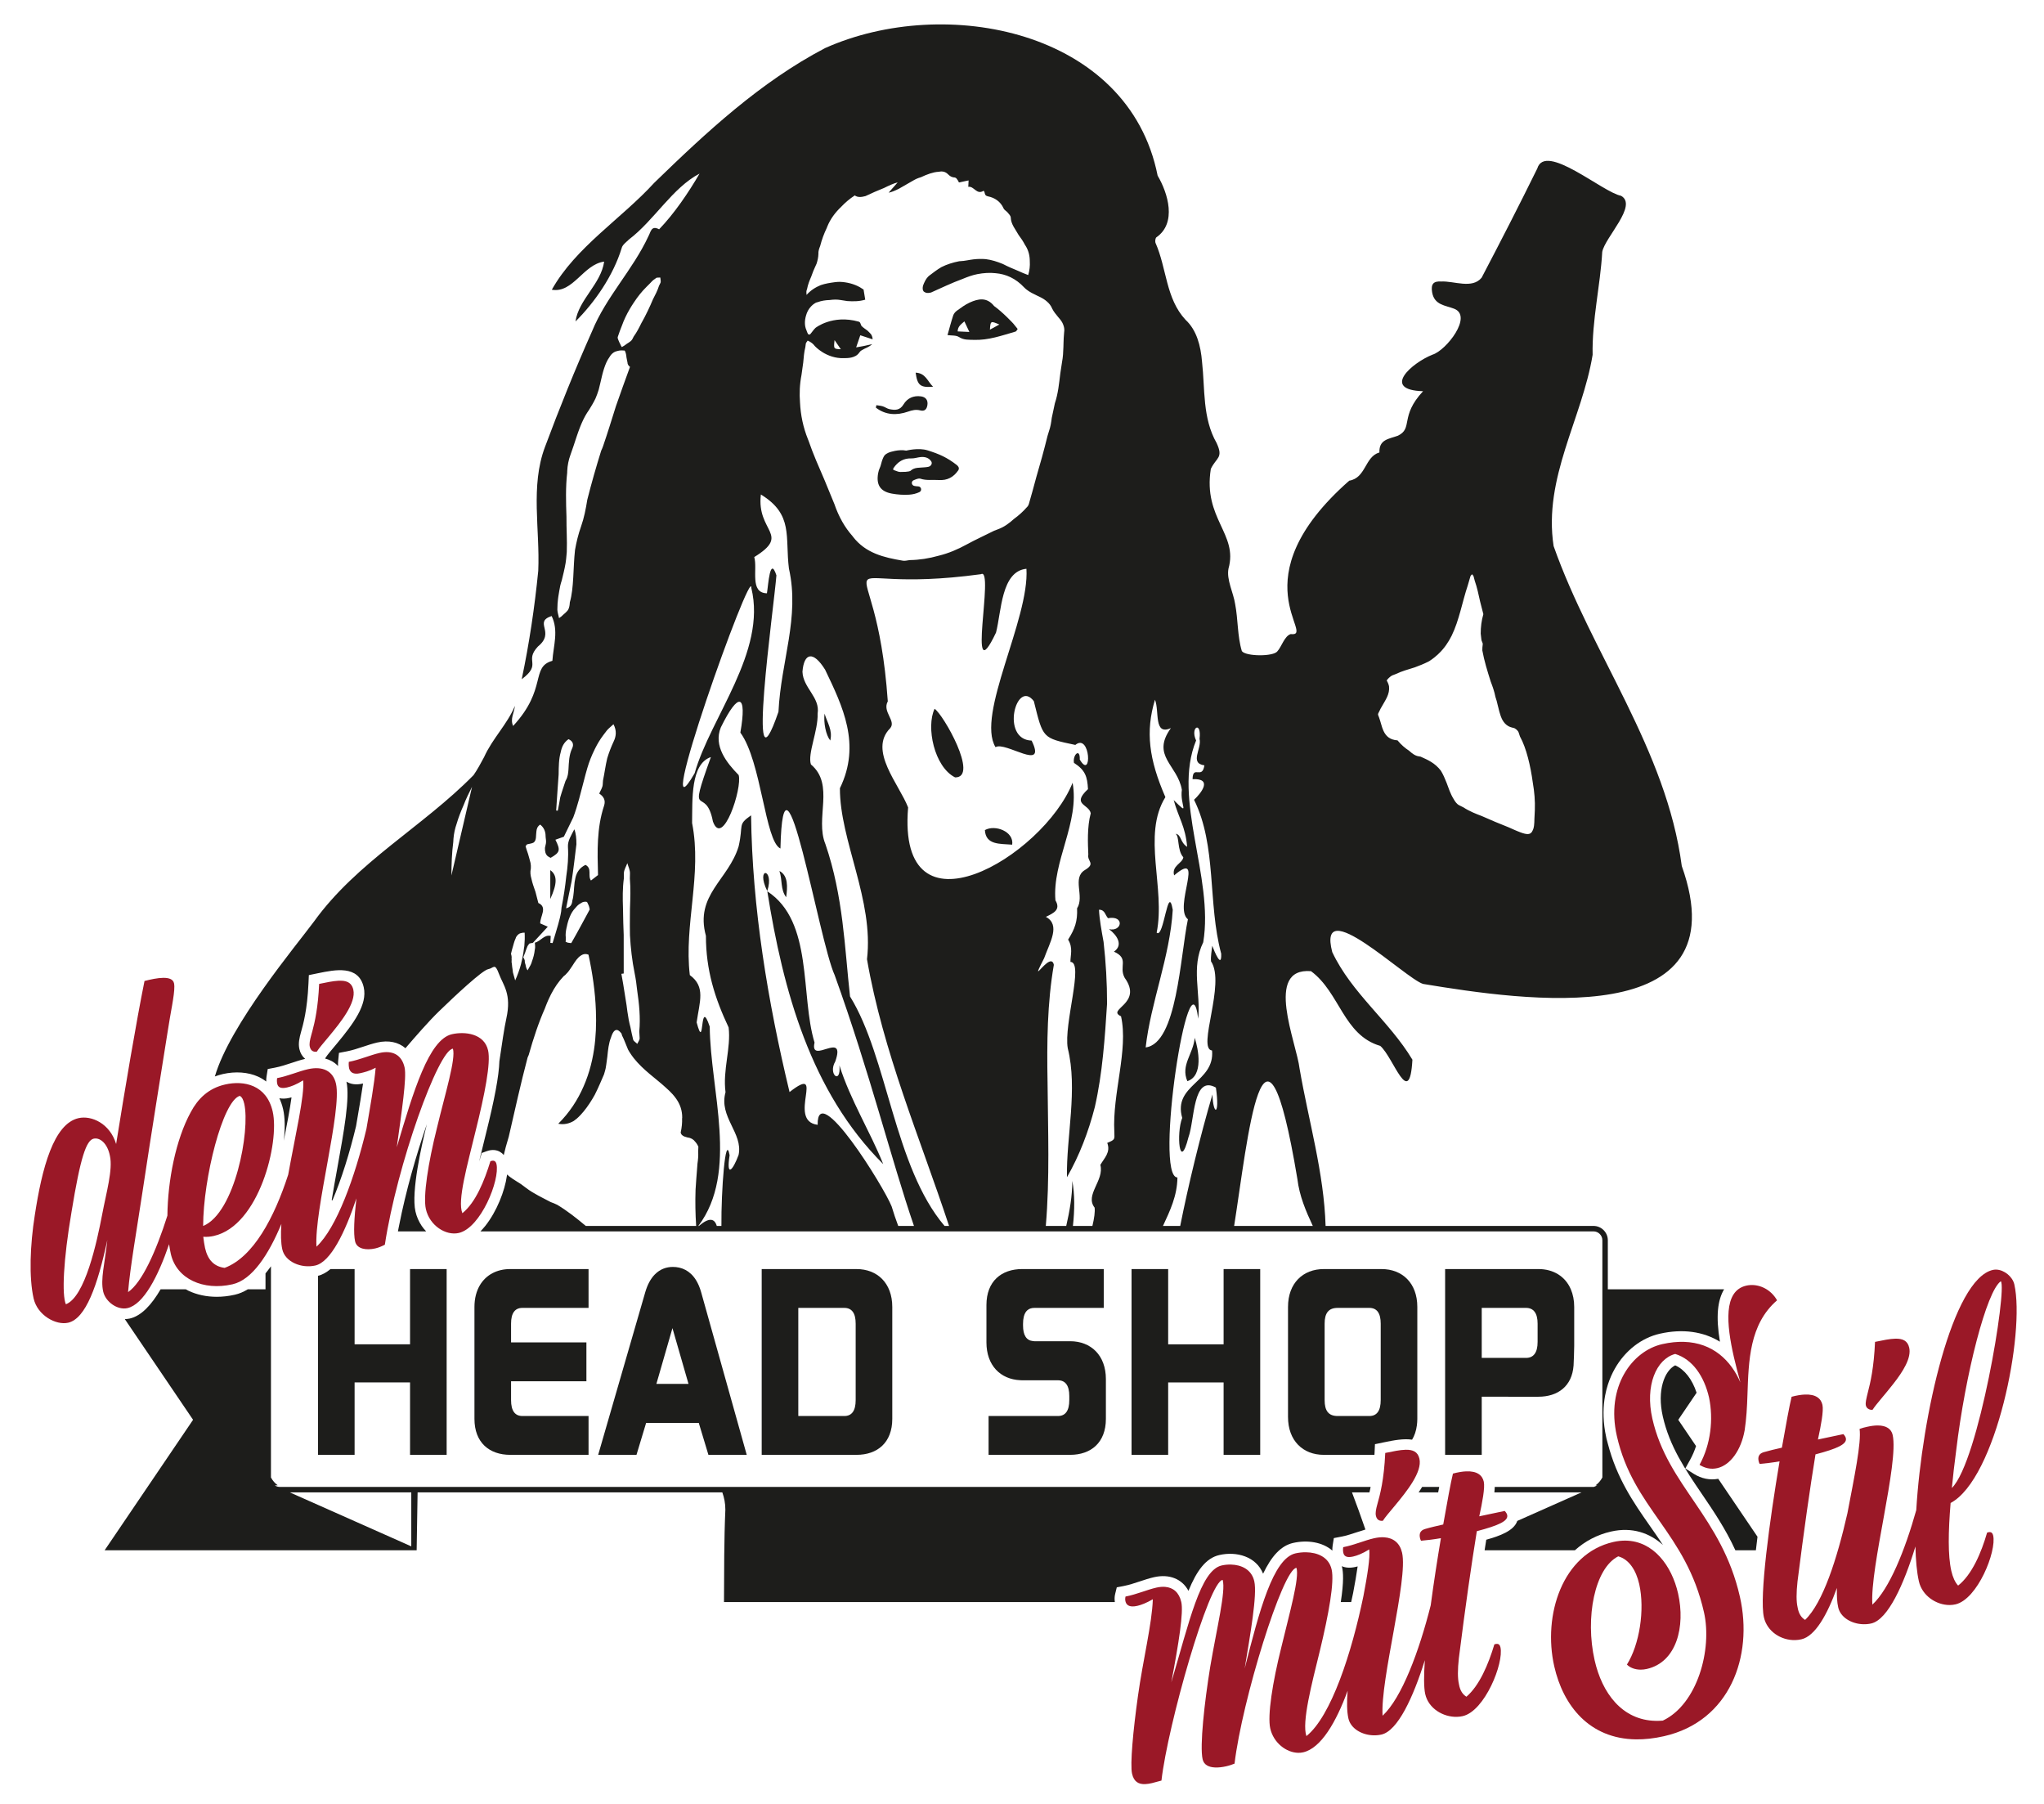
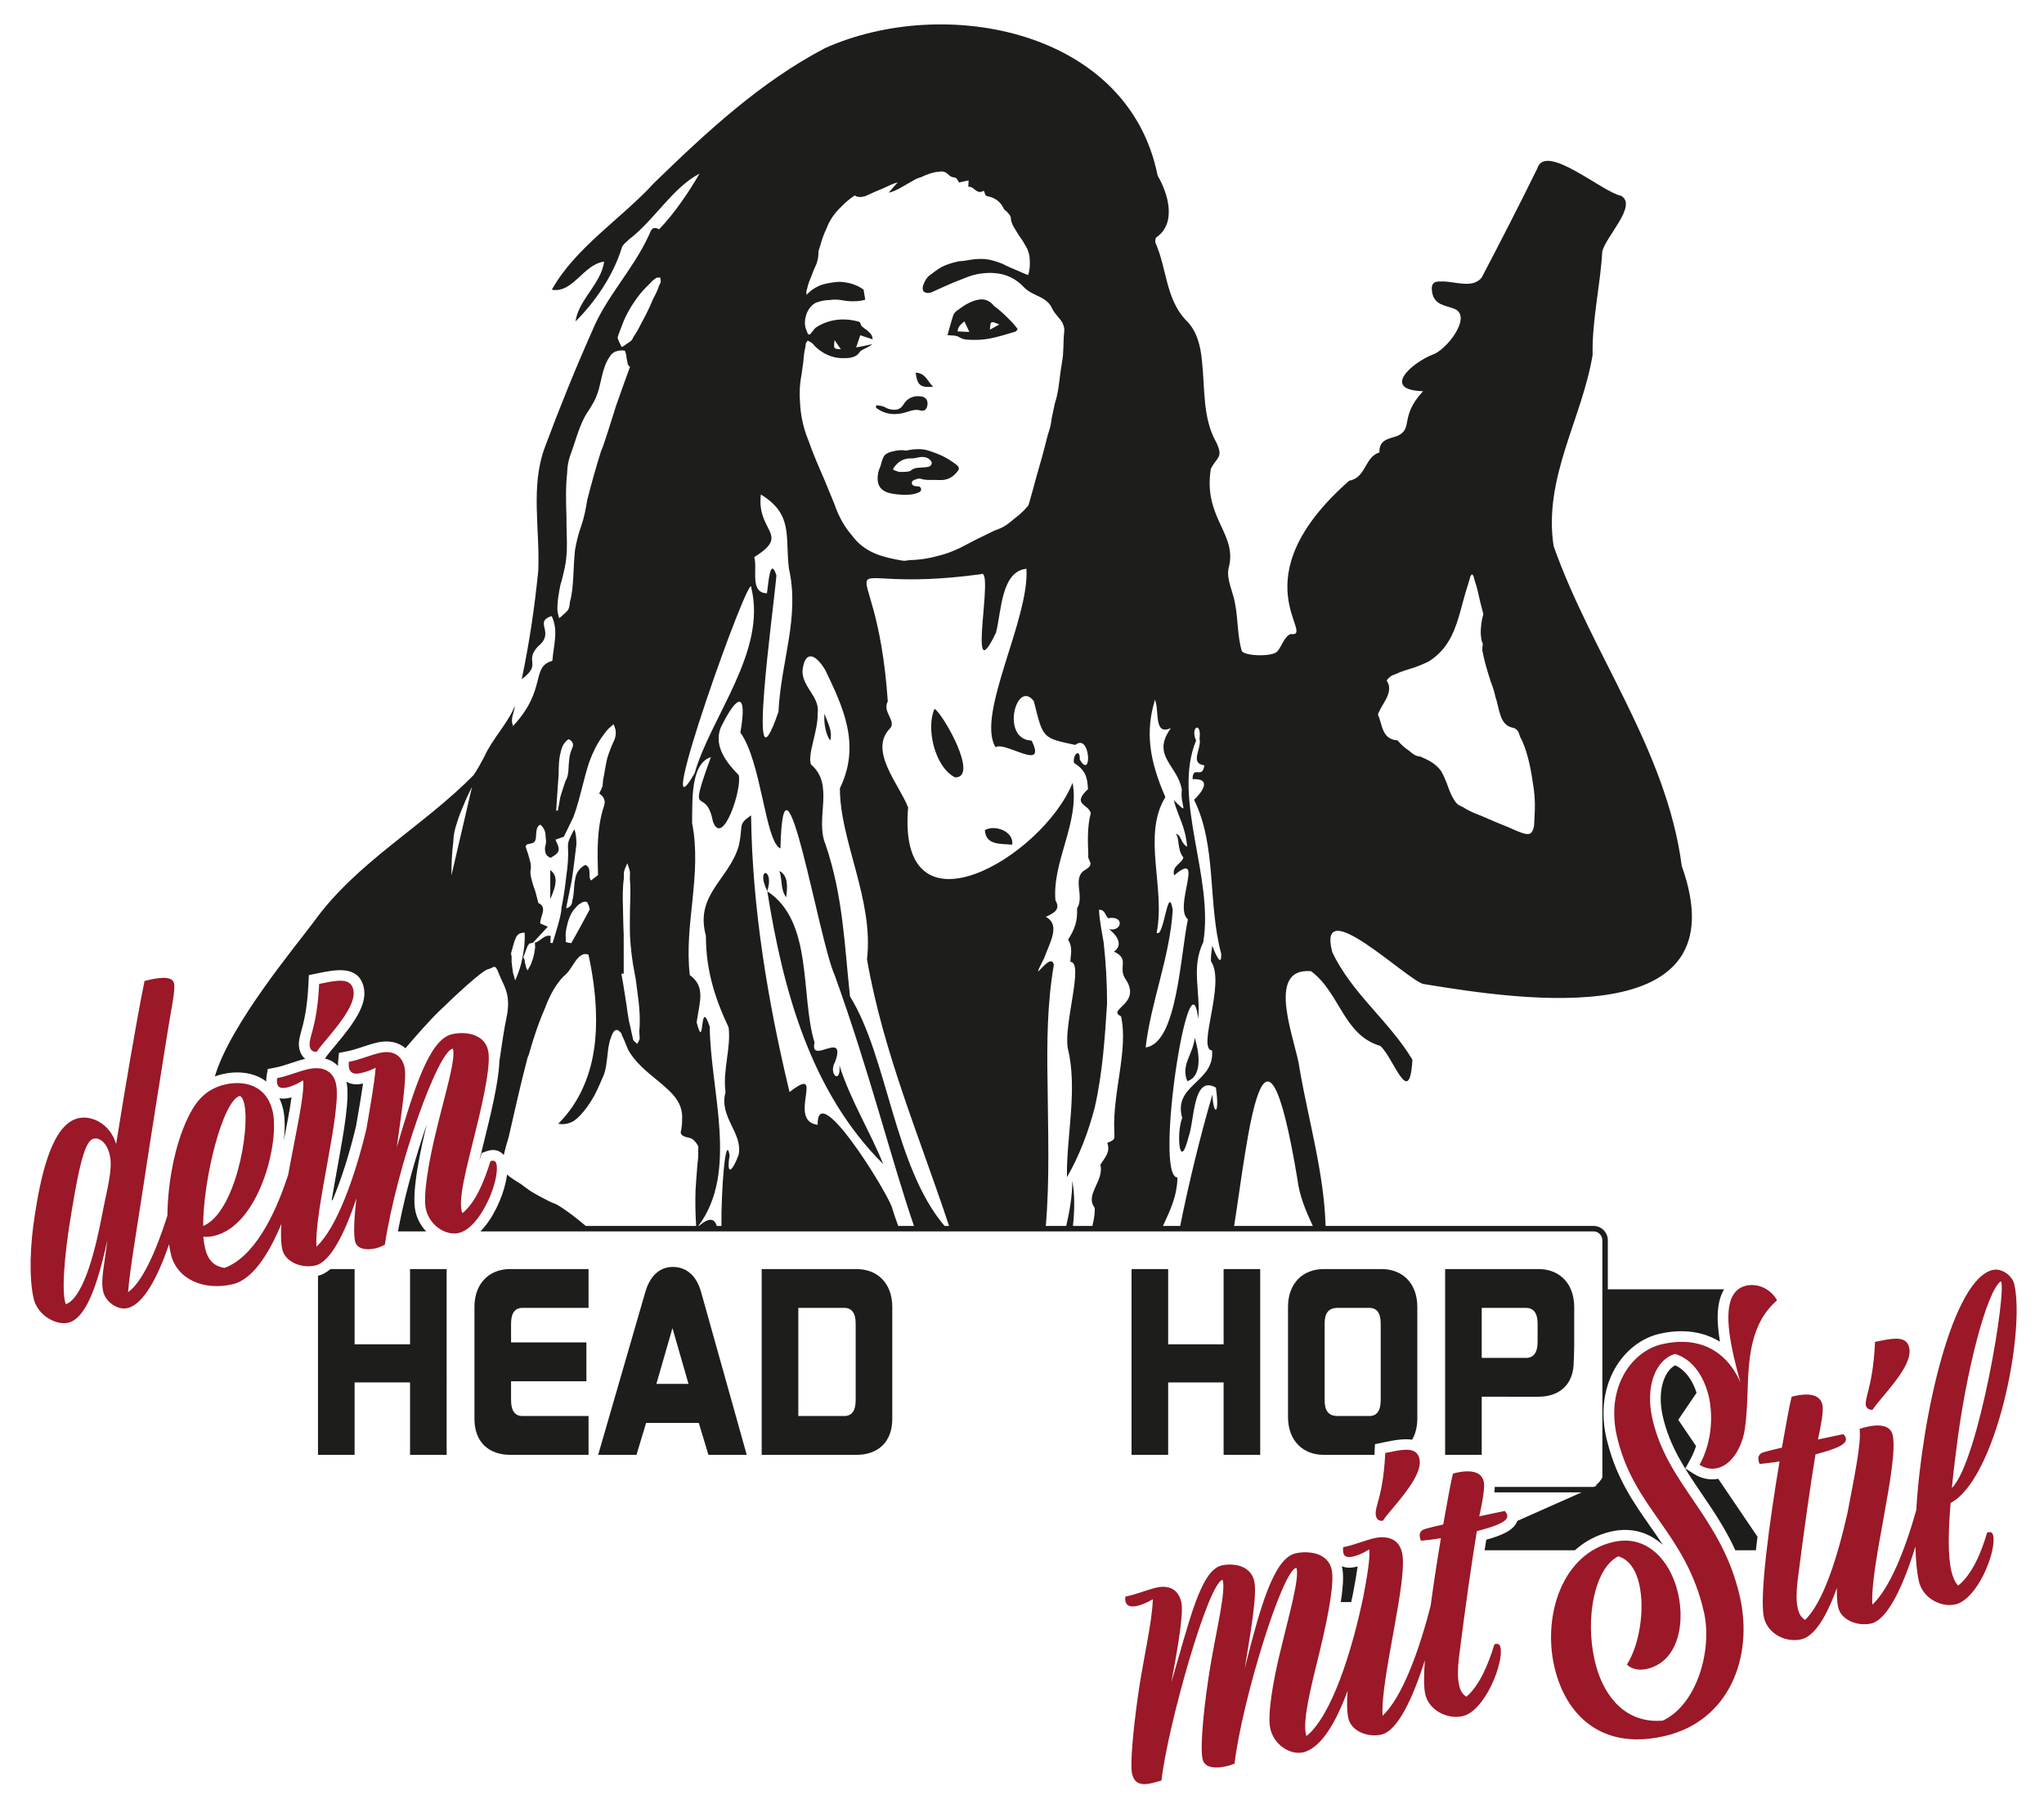
<svg xmlns="http://www.w3.org/2000/svg" xmlns:ns1="http://sodipodi.sourceforge.net/DTD/sodipodi-0.dtd" xmlns:ns2="http://www.inkscape.org/namespaces/inkscape" version="1.1" id="svg2" width="510" height="450" viewBox="0 0 510 450" ns1:docname="Logo-HeadShop-Claim.svg" ns2:version="1.2 (dc2aedaf03, 2022-05-15)">
  <defs id="defs6">
    <clipPath clipPathUnits="userSpaceOnUse" id="clipPath16">
      <path d="M 0,841.89 H 595.276 V 0 H 0 Z" id="path14" />
    </clipPath>
  </defs>
  <ns1:namedview id="namedview4" pagecolor="#ffffff" bordercolor="#000000" borderopacity="0.25" ns2:showpageshadow="2" ns2:pageopacity="0.0" ns2:pagecheckerboard="0" ns2:deskcolor="#d1d1d1" showgrid="false" ns2:zoom="1.4715118" ns2:cx="298.67243" ns2:cy="61.16159" ns2:window-width="1440" ns2:window-height="829" ns2:window-x="-8" ns2:window-y="-8" ns2:window-maximized="1" ns2:current-layer="g8" />
  <g id="g8" ns2:groupmode="layer" ns2:label="Logo-HeadShop-Claim" transform="matrix(1.333,0,0,-1.333,0,1122.52)">
    <g id="g10" transform="translate(-92.262,234.98)">
      <g id="g12" clip-path="url(#clipPath16)">
        <g id="g18" transform="translate(195.264,444.281)">
          <path d="M 0,0 V -5.404 C 1.303,-2.548 1.352,-0.972 0,0" style="fill:#1d1d1b;fill-opacity:1;fill-rule:nonzero;stroke:none" id="path20" />
        </g>
        <g id="g22" transform="translate(266.583,520.158)">
          <path d="m 0,0 c -0.28,-0.465 -0.778,-0.435 -1.25,-0.491 -0.91,-0.107 -1.898,0.056 -2.651,-0.661 0,0 -0.237,-0.227 -1.897,-0.208 -0.172,0.002 -0.343,0.035 -0.505,0.094 -0.247,0.09 -0.496,0.18 -0.744,0.271 -0.147,0.054 -0.078,0.281 -0.026,0.358 0.802,1.183 1.859,1.865 3.356,1.813 0.56,-0.02 1.124,0.191 1.691,0.249 0.857,0.087 1.567,-0.13 2.013,-0.8 C 0.111,0.437 0.116,0.193 0,0 M 4.781,-0.07 C 2.944,1.361 1.473,2.004 -0.704,2.686 -2.422,3.225 -4.692,2.632 -4.692,2.632 -6.119,2.929 -7.823,2.319 -7.823,2.319 -8.137,2.2 -8.573,1.97 -8.758,1.734 -9.007,1.417 -9.275,0.645 -9.362,0.252 c -0.188,-0.85 -0.435,-0.987 -0.589,-1.843 -0.394,-2.185 0.412,-3.431 2.58,-3.821 1.055,-0.19 2.157,-0.269 3.225,-0.2 0.669,0.043 1.312,0.193 1.922,0.483 0.533,0.253 0.358,1.053 -0.231,1.071 -0.23,0.007 -0.45,0.028 -0.666,0.073 -0.013,0.003 -0.025,0.005 -0.038,0.007 -0.568,0.1 -0.67,0.861 -0.134,1.076 l 0.019,0.007 c 0.394,0.158 0.894,0.392 1.238,0.275 1.123,-0.383 2.254,-0.167 3.378,-0.248 1.664,-0.121 2.825,0.532 3.713,1.827 0.137,0.201 0.139,0.465 -0.002,0.663 -0.086,0.121 -0.169,0.228 -0.272,0.308" style="fill:#1d1d1b;fill-opacity:1;fill-rule:nonzero;stroke:none" id="path24" />
        </g>
        <g id="g26" transform="translate(272.777,546.979)">
          <path d="M 0,0 C 0.335,-0.712 0.568,-1.207 0.931,-1.98 0.074,-1.94 -0.555,-1.911 -1.261,-1.878 -1.235,-0.954 -0.674,-0.592 0,0 M 6.542,-0.588 4.779,-1.55 c 0.106,1.651 0.126,1.665 1.763,0.962 M 1.757,-3.46 c 2.734,-0.103 5.265,0.812 7.829,1.555 0.142,0.041 0.228,0.273 0.388,0.477 -0.27,0.334 -0.525,0.651 -0.829,1.028 0,0 -1.957,2.117 -3.582,3.268 C 4.19,4.589 2.576,4.238 0.997,3.524 0.138,3.136 -0.638,2.548 -1.41,1.993 -1.705,1.781 -1.986,1.443 -2.097,1.104 -2.487,-0.084 -2.8,-1.297 -3.161,-2.568 c 0.719,-0.106 1.596,-0.003 2.168,-0.372 0.904,-0.583 1.809,-0.484 2.75,-0.52" style="fill:#1d1d1b;fill-opacity:1;fill-rule:nonzero;stroke:none" id="path28" />
        </g>
        <g id="g30" transform="translate(262.204,530.081)">
          <path d="M 0,0 C 0.828,0.287 1.498,0.445 2.344,0.23 3.113,0.035 3.52,0.425 3.648,1.225 3.789,2.114 3.376,2.726 2.468,2.859 1.062,3.065 -0.119,2.524 -0.819,1.359 -1.509,0.21 -2.432,0.26 -3.459,0.473 -3.885,0.562 -4.263,0.861 -4.685,0.994 -5.075,1.117 -5.495,1.144 -5.901,1.213 -5.933,1.061 -5.965,0.908 -5.998,0.756 -4.172,-0.66 -2.078,-0.72 0,0" style="fill:#1d1d1b;fill-opacity:1;fill-rule:nonzero;stroke:none" id="path32" />
        </g>
        <g id="g34" transform="translate(266.914,534.751)">
          <path d="M 0,0 C -1.032,0.971 -1.374,2.548 -3.263,2.63 -2.937,0.248 -2.37,-0.2 0,0" style="fill:#1d1d1b;fill-opacity:1;fill-rule:nonzero;stroke:none" id="path36" />
        </g>
        <g id="g38" transform="translate(314.51,404.788)">
          <path d="M 0,0 C 3.052,1.011 2.077,5.948 1.38,8.122 1.116,5.078 -1.297,3.031 0,0" style="fill:#1d1d1b;fill-opacity:1;fill-rule:nonzero;stroke:none" id="path40" />
        </g>
        <g id="g42" transform="translate(247.672,468.537)">
          <path d="M 0,0 C 0.474,1.966 -0.56,3.314 -1.069,5.037 -1.273,3.3 -0.83,1.041 0,0" style="fill:#1d1d1b;fill-opacity:1;fill-rule:nonzero;stroke:none" id="path44" />
        </g>
        <g id="g46" transform="translate(276.615,451.776)">
          <path d="M 0,0 C 0.155,-2.833 2.842,-2.533 5.109,-2.728 5.477,-0.256 1.881,1.081 0,0" style="fill:#1d1d1b;fill-opacity:1;fill-rule:nonzero;stroke:none" id="path48" />
        </g>
        <g id="g50" transform="translate(267.197,474.475)">
          <path d="M 0,0 C -1.62,-3.394 -0.077,-10.862 3.838,-12.837 8.38,-12.894 1.619,-1.031 0,0" style="fill:#1d1d1b;fill-opacity:1;fill-rule:nonzero;stroke:none" id="path52" />
        </g>
        <g id="g54" transform="translate(244.728,412.014)">
          <path d="M 0,0 C -2.697,8.821 -0.19,22.668 -8.841,28.303 -5.881,9.727 -0.719,-9.229 12.851,-22.744 10.465,-16.755 6.708,-10.779 4.66,-4.278 4.988,-7.987 2.46,-5.944 3.881,-3.541 5.973,2.443 -0.968,-4.317 0,0" style="fill:#1d1d1b;fill-opacity:1;fill-rule:nonzero;stroke:none" id="path56" />
        </g>
        <g id="g58" transform="translate(235.875,440.364)">
          <path d="M 0,0 C 1.42,4.336 -2.264,4.665 0,0" style="fill:#1d1d1b;fill-opacity:1;fill-rule:nonzero;stroke:none" id="path60" />
        </g>
        <g id="g62" transform="translate(238.151,444.128)">
          <path d="M 0,0 C 0.605,-1.757 0.146,-3.397 1.262,-4.916 1.526,-3.021 1.677,-0.869 0,0" style="fill:#1d1d1b;fill-opacity:1;fill-rule:nonzero;stroke:none" id="path64" />
        </g>
        <g id="g66" transform="translate(172.159,396.732)">
          <path d="m 0,0 c -1.966,-5.665 -3.942,-12.537 -5.21,-19.033 -0.033,-0.17 -0.07,-0.342 -0.102,-0.511 -0.032,-0.17 -0.068,-0.341 -0.1,-0.51 h 5.282 c -0.156,0.164 -0.307,0.334 -0.448,0.51 -0.133,0.166 -0.262,0.335 -0.381,0.511 -0.551,0.815 -0.951,1.73 -1.173,2.707 -0.838,3.699 1.172,12.482 2.074,16.087 C -0.039,-0.159 -0.019,-0.08 0,0" style="fill:#1d1d1b;fill-opacity:1;fill-rule:nonzero;stroke:none" id="path68" />
        </g>
        <g id="g70" transform="translate(146.83,401.762)">
          <path d="m 0,0 c -0.138,-0.039 -0.275,-0.074 -0.412,-0.104 -0.691,-0.158 -1.307,-0.169 -1.863,-0.064 0.28,-0.609 0.526,-1.279 0.702,-2.057 0.359,-1.581 0.378,-3.643 0.125,-5.888 C -0.875,-5.177 -0.3,-2.208 0,0" style="fill:#1d1d1b;fill-opacity:1;fill-rule:nonzero;stroke:none" id="path72" />
        </g>
        <g id="g74" transform="translate(154.352,382.556)">
          <path d="m 0,0 c 0.043,-0.03 0.087,-0.059 0.13,-0.089 1.7,3.981 3.241,8.949 4.426,13.899 0.085,0.495 0.168,0.999 0.252,1.488 0.395,2.304 0.777,4.526 1.058,6.497 C 5.841,21.789 5.816,21.784 5.792,21.779 4.491,21.483 3.492,21.689 2.758,22.147 3.423,19.095 2.315,12.971 1.032,5.883 0.673,3.9 0.312,1.899 0,0" style="fill:#1d1d1b;fill-opacity:1;fill-rule:nonzero;stroke:none" id="path76" />
        </g>
        <g id="g78" transform="translate(343.415,314.026)">
          <path d="m 0,0 c 0.016,-0.063 0.039,-0.12 0.054,-0.185 0.218,-0.963 0.357,-2.641 -0.239,-6.536 h 1.946 c 0.128,0.577 0.25,1.151 0.368,1.723 0.344,1.824 0.648,3.545 0.84,4.954 C 2.829,-0.082 2.69,-0.117 2.554,-0.148 1.486,-0.391 0.649,-0.288 0,0" style="fill:#1d1d1b;fill-opacity:1;fill-rule:nonzero;stroke:none" id="path80" />
        </g>
        <g id="g82" transform="translate(409.315,331.301)">
          <path d="m 0,0 -1.598,1.007 0.914,1.653 c 0.44,0.795 0.806,1.65 1.097,2.542 l -3.331,4.915 3.434,5.066 c -0.829,2.52 -2.238,4.339 -4.009,5.127 -2.022,-1.023 -3.416,-4.715 -2.322,-9.54 1.282,-5.653 4.184,-9.922 7.257,-14.443 2.222,-3.267 4.49,-6.605 6.335,-10.631 h 3.835 c 0.096,0.838 0.198,1.685 0.305,2.534 L 4.567,-0.926 C 2.998,-1.212 1.427,-0.899 0,0" style="fill:#1d1d1b;fill-opacity:1;fill-rule:nonzero;stroke:none" id="path84" />
        </g>
        <g id="g86" transform="translate(323.268,377.699)">
          <path d="M 0,0 C 2.55,16.125 5.502,46.799 11.837,8.793 12.213,5.627 13.416,2.8 14.725,0 Z m -4.099,52.427 c -0.094,-0.972 -0.315,-1.957 -0.227,-2.913 2.795,-4.129 -2.689,-16.378 0.192,-16.683 0.551,-5.968 -7.372,-6.376 -5.584,-12.615 -1.139,-2.846 -0.519,-10.303 1.173,-3.61 1.171,3.123 0.776,11.73 5.133,9.284 0.778,-5.416 -0.529,-5.176 -0.647,-1.291 C -6.324,16.953 -8.599,7.522 -10.094,0 h -3.226 c 1.311,2.841 2.67,5.633 2.703,9.068 -4.438,0.065 2.289,43.356 3.887,29.705 0.505,4.856 -1.384,9.562 0.947,14.315 2.029,12.233 -5.84,26.804 -1.338,37.758 -1.169,2.522 1.067,3.735 0.645,0.305 0.46,-1.797 -1.946,-4.57 0.908,-4.956 -0.408,-2.742 -2.17,0.161 -2.213,-2.59 3.827,0.19 1.63,-2.595 0.276,-3.853 4.303,-8.694 2.529,-19.329 5.082,-28.802 0.108,-2.916 -1.245,0.35 -1.676,1.477 M -16.56,33.406 c 0.926,8.371 4.559,16.959 5.069,25.753 -0.91,5.21 -1.66,-5.527 -3.012,-4.277 1.695,8.321 -2.774,18.245 1.633,25.364 -3.078,7.066 -3.753,12.288 -1.946,18.231 0.861,-2.185 -0.282,-6.786 2.983,-5.308 -3.779,-5.227 1.254,-6.891 2.047,-11.548 -0.413,-2.876 1.673,-5.091 -1.53,-1.927 0.918,-3.346 2.205,-4.934 2.518,-8.751 -1.366,0.875 -1.051,2.31 -2.18,2.436 0.786,-0.406 0.26,-3.059 1.466,-4.389 -0.138,-1.14 -2.233,-1.575 -1.722,-3.39 5.935,5.041 -0.219,-6.03 2.582,-8.216 -1.458,-6.963 -2.021,-23.229 -7.908,-23.978 m -4.611,5.826 c 1.408,-6.296 -1.65,-14.466 -1.256,-21.642 0.046,-1.435 0.156,-1.431 -1.325,-2.053 0.681,-1.755 -0.557,-2.837 -1.29,-4.115 0.772,-2.927 -2.95,-5.609 -1.074,-7.996 C -26.02,2.629 -26.179,1.448 -26.53,0 h -3.645 c 0.333,3.026 0.345,5.932 -0.117,8.429 C -30.302,5.573 -30.785,2.777 -31.429,0 h -3.823 c 0.755,8.852 0.404,17.881 0.327,26.885 -0.135,7.433 -0.058,14.827 1.173,21.953 0.001,0.008 0.002,0.016 0.004,0.024 -0.087,0.447 -0.268,0.635 -0.499,0.657 -0.483,0.045 -1.185,-0.629 -1.713,-1.177 -0.015,-0.015 -0.028,-0.029 -0.042,-0.043 -0.076,-0.08 -0.149,-0.157 -0.216,-0.227 -0.09,-0.095 -0.172,-0.18 -0.24,-0.247 -0.031,-0.03 -0.06,-0.057 -0.086,-0.08 -0.047,-0.042 -0.086,-0.073 -0.111,-0.081 -0.011,-0.004 -0.02,-0.004 -0.026,-0.001 -0.019,0.01 -0.017,0.054 0.01,0.141 0.024,0.076 0.068,0.186 0.135,0.336 0.166,0.373 0.474,0.992 0.966,1.95 1.054,2.954 3.137,6.245 0.324,7.75 1.424,0.69 2.849,1.315 1.796,3.088 -0.635,7.268 4.559,14.558 3.213,22.008 -5.563,-13.88 -32.925,-30.104 -30.79,-4.621 -1.686,4.356 -7.477,10.675 -3.356,14.828 1.181,1.377 -1.53,3.065 -0.447,5.031 -2.273,32.85 -13.911,19.527 17.446,23.794 2.621,1.469 -2.843,-22.839 2.813,-10.923 1.018,3.931 0.954,11.474 5.693,11.935 0.59,-9.433 -9.47,-27.323 -5.786,-33.387 1.82,1.162 9.699,-4.762 6.757,1.232 -5.894,0.195 -2.855,11.681 0.414,7.378 1.745,-6.991 1.56,-6.876 7.763,-8.188 2.853,2.318 3.182,-6.747 0.834,-2.734 0.077,2.251 -1.358,0.877 -1.086,-0.623 2.096,-1.352 2.506,-2.54 2.623,-4.92 -3.162,-2.934 0.173,-2.764 0.517,-4.514 -0.701,-2.574 -0.536,-5.783 -0.454,-7.722 -0.255,-1.308 1.439,-1.651 -0.628,-2.892 -2.48,-1.476 -0.029,-4.935 -1.476,-7.173 0.106,-2.421 -0.417,-3.867 -1.679,-5.857 0.977,-1.563 0.41,-2.96 0.437,-4.173 2.582,-0.026 -1.293,-11.649 -0.501,-16.156 1.912,-7.686 -0.294,-16.575 -0.15,-24.143 2.319,4.04 4.022,8.485 5.215,13.136 1.443,6.324 1.882,12.997 2.291,19.335 0.007,3.922 -0.227,7.809 -0.651,11.559 -0.388,2.145 -0.773,4.195 -0.859,6.031 1.119,0.042 1.173,-1.056 1.689,-1.578 3.173,0.559 2.623,-2.602 0.185,-2.053 1.468,-1.094 2.746,-2.966 0.923,-4.21 2.929,-1.32 0.847,-2.783 2.013,-4.899 3.52,-4.892 -3.533,-5.888 -0.684,-7.197 M -54.208,0 c -9.447,11.111 -10.634,31.564 -17.691,42.944 -1.005,9.067 -1.256,18.759 -4.608,28.515 -1.993,4.821 1.804,11.117 -2.714,14.908 -0.651,2.031 1.362,6.278 1.258,9.501 0.496,3.064 -2.726,4.798 -2.838,7.843 0.275,3.546 2.005,3.984 4.24,0.383 3.291,-6.867 6.765,-13.971 2.769,-22.182 -0.032,-9.785 6.383,-20.974 5.069,-32 3.02,-17.399 9.866,-33.28 15.361,-49.912 z m -8.669,0 c -0.455,1.23 -0.879,2.449 -1.229,3.643 -1.452,3.688 -14.004,23.895 -13.852,15.28 -5.896,0.719 1.738,11.592 -5.262,6.13 -4.067,16.894 -6.995,34.519 -7.199,51.788 -2.601,-1.825 -1.379,-1.642 -2.33,-5.808 -1.905,-6.294 -8.228,-9.074 -6.124,-16.746 0,-6.427 1.671,-11.671 4.25,-17.139 0.472,-3.882 -1.132,-7.942 -0.58,-12.125 -1.294,-4.65 3.317,-7.635 2.446,-11.734 -1.052,-2.844 -2.343,-4.384 -1.682,-0.056 -0.789,4.351 -1.59,-6.759 -1.532,-13.233 h -0.871 c -0.416,1.403 -1.419,1.645 -3.339,0 h -0.107 c 7.607,10.096 2.213,25.454 2.131,37.294 -1.992,5.933 -0.873,-5.15 -2.452,0.799 0.556,3.914 1.716,6.664 -1.277,8.849 -1.122,9.446 2.33,18.769 0.425,28.461 0.073,4.326 -0.318,11.037 3.519,12.341 -4.555,-12.594 -0.993,-4.883 0.38,-12.062 1.831,-5.02 5.536,6.299 4.817,8.697 -2.268,2.304 -4.749,5.447 -3.34,8.91 3.315,6.755 4.943,6.351 3.658,-0.969 3.962,-5.403 4.614,-20.376 7.503,-21.691 0.542,23.367 7.169,-17.231 10.156,-23.712 C -68.179,28.634 -64.193,12.426 -59.931,0 Z m -27.492,119.373 c 2.903,-11.931 -7.665,-24.209 -10.612,-34.651 -8.599,-14.906 10.854,39.669 10.612,34.651 m 1.782,17.509 c 6.139,-3.749 4.504,-7.909 5.253,-13.863 2.059,-9.167 -1.49,-17.262 -1.959,-26.8 -6.158,-17.924 -0.829,19.743 -0.384,25.533 -1.215,3.711 -1.511,-1.802 -1.777,-3.359 -3.29,0.07 -1.713,4.556 -2.371,6.779 6.932,4.283 0.386,4.665 1.238,11.71 m 13.793,28.896 1.173,-1.712 c -1.353,0.059 -1.353,0.059 -1.173,1.712 m -6.19,-6.537 c 0.115,0.776 0.22,1.553 0.325,2.331 0.086,0.974 0.161,1.95 0.394,2.871 0.031,0.225 0.06,0.451 0.092,0.676 0.024,0.166 0.188,0.311 0.348,0.563 0.64,-0.276 1.044,-0.628 1.317,-1.001 0,0 2.15,-2.431 5.546,-2.284 0.489,0.021 2.065,-0.059 2.805,1.055 0.095,0.143 0.236,0.302 0.452,0.422 0.306,0.203 0.677,0.357 1.037,0.529 0.32,0.165 0.634,0.347 0.916,0.613 -0.49,-0.113 -0.891,-0.202 -1.295,-0.285 -0.058,-0.012 -0.117,-0.027 -0.176,-0.039 -0.196,-0.04 -0.393,-0.076 -0.616,-0.116 -0.275,-0.051 -0.57,-0.104 -0.913,-0.163 0.29,0.847 0.504,1.474 0.774,2.266 0.78,-0.256 1.47,-0.483 2.306,-0.757 -0.013,0.319 -0.088,0.578 -0.202,0.8 -0.193,0.313 -0.486,0.545 -0.719,0.792 -0.016,0.016 -0.034,0.03 -0.049,0.045 -0.346,0.26 -0.726,0.496 -1.047,0.806 -0.247,0.213 -0.185,0.753 -0.578,0.863 -4.931,1.389 -8.104,-1.171 -8.104,-1.171 -0.372,-0.348 -0.68,-0.856 -1.037,-1.242 -0.12,0.025 -0.311,0.013 -0.348,0.082 -0.13,0.246 -0.233,0.504 -0.316,0.768 -0.354,0.771 -0.343,1.766 -0.066,2.69 0.17,0.64 0.477,1.224 0.912,1.686 0.042,0.044 0.082,0.091 0.127,0.133 0.008,0.008 0.019,0.015 0.027,0.023 0.124,0.124 0.252,0.24 0.39,0.335 0.219,0.165 0.455,0.298 0.692,0.335 0,0 10e-4,0.001 10e-4,0.001 0.761,0.28 1.521,0.386 2.282,0.407 0.669,0.092 1.349,0.126 2.063,-0.001 0.402,-0.072 0.81,-0.14 1.223,-0.192 1.115,-0.077 2.236,-0.079 3.369,0.258 -0.099,0.601 -0.19,1.152 -0.312,1.894 -0.216,0.153 -0.44,0.293 -0.668,0.425 -1.114,0.63 -2.436,0.972 -3.786,1.019 -0.301,-0.004 -0.607,-0.019 -0.921,-0.062 -0.906,-0.121 -1.798,-0.262 -2.637,-0.549 -1.009,-0.407 -1.931,-1.012 -2.662,-1.837 0,0.286 -0.071,0.594 0.012,0.853 0.03,0.094 0.061,0.187 0.091,0.28 0.148,0.786 0.44,1.534 0.765,2.275 0.126,0.353 0.256,0.704 0.393,1.052 0.188,0.477 0.424,0.926 0.618,1.393 0.191,0.589 0.326,1.194 0.344,1.831 0,0.001 0,0.002 0,0.003 -0.04,0.473 0.127,0.966 0.323,1.46 0.305,1.178 0.72,2.322 1.247,3.408 0.026,0.068 0.049,0.138 0.077,0.205 0.579,1.451 1.499,2.665 2.612,3.727 0.753,0.796 1.601,1.516 2.55,2.137 0.476,-0.378 1.176,-0.359 1.985,-0.133 0.033,0.015 0.064,0.027 0.098,0.043 1.076,0.523 2.184,0.986 3.374,1.472 0.935,0.46 1.832,0.879 2.568,1.052 -0.653,-0.741 -1.077,-1.222 -1.696,-1.925 0.533,0.096 1.188,0.37 1.914,0.73 0.949,0.538 1.891,1.089 2.839,1.628 0.272,0.155 0.559,0.295 0.855,0.394 0.153,0.051 0.308,0.099 0.461,0.15 1.147,0.541 2.274,0.953 3.259,1.008 0.648,0.132 1.272,0.087 1.843,-0.512 0,0 0,0 10e-4,-0.001 0.414,-0.415 0.723,-0.475 0.994,-0.533 0.355,0.008 0.524,-0.148 0.642,-0.347 0.114,-0.134 0.232,-0.323 0.359,-0.604 0.558,0.118 1.114,0.235 1.803,0.381 -0.017,-0.362 -0.033,-0.684 -0.057,-1.2 1.075,0.192 1.557,-1.575 2.86,-0.738 0.373,-0.273 0.013,-0.884 0.839,-1.046 1.213,-0.239 2.34,-0.951 2.906,-2.246 0.137,-0.312 0.536,-0.501 0.769,-0.784 0.23,-0.281 0.563,-0.603 0.574,-0.917 0.047,-1.306 0.898,-2.224 1.467,-3.273 0.459,-0.598 0.858,-1.208 1.184,-1.835 0.02,-0.031 0.041,-0.061 0.061,-0.091 0.635,-0.972 0.851,-1.976 0.853,-3.018 0.054,-0.818 -0.035,-1.669 -0.296,-2.564 -0.66,0.241 -1.301,0.518 -1.933,0.805 -0.951,0.392 -1.868,0.779 -2.744,1.235 -0.033,0.018 -0.066,0.031 -0.1,0.047 -1.028,0.423 -2.068,0.758 -3.159,0.893 -0.761,0.068 -1.535,0.05 -2.323,-0.041 -0.825,-0.095 -1.642,-0.312 -2.466,-0.337 -0.065,-0.002 -0.127,-0.009 -0.191,-0.013 -1.171,-0.23 -2.296,-0.574 -3.34,-1.103 -0.791,-0.467 -1.532,-1.03 -2.264,-1.59 -10e-4,-0.002 -0.003,-0.003 -0.004,-0.004 -0.002,-0.002 -0.005,-0.004 -0.007,-0.006 -0.073,-0.055 -0.145,-0.12 -0.217,-0.193 l -0.002,-0.002 c -0.418,-0.429 -0.712,-1.057 -0.936,-1.66 -0.107,-0.425 -0.098,-0.82 0.1,-1.078 0.162,-0.147 0.386,-0.254 0.635,-0.297 0.204,-0.016 0.452,0.005 0.751,0.076 10e-4,0 10e-4,0 10e-4,0 0.003,0.002 0.006,0.003 0.009,0.004 1.845,0.812 3.851,1.794 5.894,2.536 0.915,0.381 1.839,0.724 2.792,0.907 1.174,0.225 2.316,0.292 3.414,0.17 1.905,-0.168 3.728,-0.94 5.358,-2.687 0.003,-0.003 0.007,-0.006 0.01,-0.01 0.014,-0.014 0.029,-0.026 0.043,-0.04 0.081,-0.082 0.164,-0.162 0.253,-0.237 0.016,-0.013 0.033,-0.025 0.05,-0.039 0.626,-0.517 1.393,-0.867 2.144,-1.234 0.088,-0.041 0.176,-0.082 0.263,-0.122 0.567,-0.265 1.069,-0.562 1.495,-0.946 0.402,-0.348 0.74,-0.769 0.966,-1.321 0.274,-0.567 0.703,-1.066 1.114,-1.569 0.119,-0.139 0.238,-0.279 0.353,-0.419 0.3,-0.367 0.516,-0.743 0.645,-1.151 0.142,-0.395 0.199,-0.826 0.117,-1.315 0,-0.001 0,-0.002 0,-0.002 -0.071,-0.688 -0.095,-1.383 -0.115,-2.077 -0.006,-0.232 -0.013,-0.463 -0.02,-0.695 -0.03,-0.925 -0.079,-1.845 -0.252,-2.743 -0.1,-0.707 -0.209,-1.414 -0.322,-2.121 -0.237,-1.888 -0.408,-3.788 -1.021,-5.612 -0.186,-0.913 -0.379,-1.825 -0.582,-2.736 -0.022,-0.195 -0.046,-0.389 -0.078,-0.58 -0.072,-0.438 -0.134,-0.883 -0.26,-1.306 -0.146,-0.494 -0.299,-0.986 -0.453,-1.478 -0.65,-2.635 -1.368,-5.252 -2.137,-7.842 -0.006,-0.026 -0.012,-0.052 -0.019,-0.078 -0.418,-1.593 -0.866,-3.177 -1.321,-4.76 -0.068,-0.237 -0.193,-0.507 -0.378,-0.656 0,0 0,0 0,-0.001 -0.736,-0.848 -1.554,-1.569 -2.428,-2.209 -0.876,-0.79 -1.815,-1.508 -3.007,-1.939 -0.235,-0.085 -0.468,-0.175 -0.7,-0.268 -1.682,-0.854 -3.425,-1.631 -5.094,-2.545 -0.014,-0.008 -0.029,-0.016 -0.044,-0.024 -1.679,-0.918 -3.402,-1.659 -5.229,-2.102 -1.83,-0.518 -3.65,-0.8 -5.413,-0.822 -0.055,-0.007 -0.111,-0.016 -0.167,-0.023 -0.379,-0.051 -0.777,-0.153 -1.143,-0.091 -3.545,0.593 -6.975,1.4 -9.346,4.492 -0.038,0.049 -0.072,0.1 -0.11,0.149 -1.383,1.557 -2.535,3.538 -3.374,5.994 -0.001,0.002 -0.003,0.005 -0.004,0.007 -0.611,1.461 -1.208,2.927 -1.807,4.393 -1.065,2.463 -2.163,4.938 -3.028,7.456 -0.029,0.071 -0.057,0.141 -0.086,0.212 -0.911,2.252 -1.379,4.55 -1.495,6.884 -0.131,1.688 -0.066,3.405 0.275,5.16 m -26.404,17.235 c -0.09,-0.184 -0.18,-0.368 -0.27,-0.552 -0.263,-0.862 -0.699,-1.688 -1.134,-2.532 0,0 0,0 0,0 -0.146,-0.349 -0.299,-0.703 -0.46,-1.06 -0.16,-0.357 -0.327,-0.717 -0.5,-1.077 -0.001,-0.002 -0.002,-0.004 -0.002,-0.005 -0.002,-0.003 -0.003,-0.005 -0.005,-0.008 -0.196,-0.406 -0.397,-0.812 -0.607,-1.212 -0.159,-0.303 -0.322,-0.604 -0.488,-0.898 -0.027,-0.049 -0.055,-0.094 -0.082,-0.142 -0.439,-0.893 -0.884,-1.766 -1.454,-2.545 -0.086,-0.167 -0.17,-0.334 -0.257,-0.5 -0.168,-0.322 -0.528,-0.548 -1.018,-0.854 -0.286,-0.228 -0.599,-0.438 -0.946,-0.625 -0.11,0.14 -0.191,0.303 -0.259,0.475 -0.143,0.268 -0.293,0.571 -0.393,0.841 -0.11,0.244 -0.166,0.448 -0.104,0.606 0.232,0.705 0.496,1.424 0.79,2.144 0.176,0.501 0.392,1.018 0.64,1.539 0.248,0.52 0.528,1.044 0.833,1.561 0.11,0.187 0.223,0.374 0.339,0.558 0.052,0.082 0.106,0.162 0.158,0.243 0.083,0.128 0.164,0.257 0.249,0.383 0.017,0.024 0.034,0.048 0.051,0.072 0.66,1.002 1.401,1.944 2.239,2.773 0.007,0.007 0.014,0.015 0.021,0.022 0.011,0.011 0.021,0.023 0.032,0.034 v 0 0 c 0.18,0.192 0.373,0.376 0.563,0.561 0.337,0.364 0.68,0.744 1.087,0.979 0.046,0.038 0.087,0.078 0.133,0.116 0.115,0.092 0.299,0.099 0.488,0.099 0.106,0.014 0.216,0.021 0.333,0.011 0.014,-0.339 0.153,-0.739 0.023,-1.007 m -3.89,-141.333 c 0.021,-0.348 -0.285,-0.715 -0.44,-1.074 -0.27,0.276 -0.723,0.517 -0.782,0.831 -0.187,0.759 -0.349,1.522 -0.502,2.288 -0.12,0.452 -0.228,0.912 -0.318,1.382 -0.096,0.509 -0.178,1.026 -0.251,1.548 -0.055,0.39 -0.105,0.783 -0.154,1.177 v 0 0 c 0,10e-4 0,10e-4 0,10e-4 -0.21,1.327 -0.413,2.656 -0.635,3.981 -0.106,0.635 -0.216,1.268 -0.335,1.9 0.146,0.021 0.291,0.042 0.436,0.062 0,2.407 -0.002,4.814 -0.003,7.221 -0.027,0.772 -0.057,1.545 -0.081,2.316 -0.029,0.898 -0.048,1.794 -0.053,2.687 -0.067,1.877 -0.084,3.752 0.162,5.57 10e-4,0.32 0.002,0.64 0.005,0.959 0.005,0.634 0.421,1.265 0.646,1.897 0.174,-0.633 0.51,-1.27 0.496,-1.9 -0.007,-0.329 -0.014,-0.657 -0.022,-0.986 0.159,-1.848 0.091,-3.734 0.023,-5.62 -0.005,-0.487 -0.009,-0.974 -0.014,-1.462 -0.006,-0.586 -0.011,-1.172 -0.01,-1.759 0,-0.584 0.005,-1.169 0.019,-1.753 v -10e-4 0 c 0,-0.003 10e-4,-0.005 10e-4,-0.008 0,-0.004 0,-0.009 0,-0.013 0.131,-2.367 0.392,-4.733 0.877,-7.103 10e-4,-0.006 0.002,-0.011 0.003,-0.017 10e-4,-0.004 10e-4,-0.008 0.002,-0.013 v 0 0 c 0.21,-1.028 0.353,-2.07 0.46,-3.12 0.385,-2.598 0.642,-5.189 0.404,-7.721 0.02,-0.424 0.04,-0.848 0.066,-1.27 m -4.427,118.305 c -0.792,-2.522 -1.568,-5.051 -2.428,-7.55 -0.096,-0.279 -0.214,-0.551 -0.343,-0.82 -0.946,-3.037 -1.822,-6.093 -2.6,-9.173 -0.274,-1.709 -0.599,-3.398 -1.168,-5.004 0,0 0,0 0,0 0,-0.002 0,-0.004 -0.001,-0.006 0,-0.001 0,-0.002 0,-0.004 -10e-4,-0.001 -0.002,-0.002 -0.002,-0.004 -0.001,-0.001 -0.001,-0.002 -0.002,-0.002 0,-0.001 0,-0.001 0,-0.002 -0.001,-0.001 -0.001,-0.001 -0.001,-0.002 -0.513,-1.448 -0.865,-2.907 -1.122,-4.373 -0.374,-3.333 -0.187,-7.11 -0.97,-9.792 -0.012,-0.135 -0.023,-0.27 -0.036,-0.405 -0.041,-0.413 -0.161,-0.896 -0.42,-1.194 -0.23,-0.266 -0.496,-0.5 -0.772,-0.727 -0.234,-0.249 -0.496,-0.468 -0.796,-0.646 -0.03,0.166 -0.07,0.334 -0.113,0.504 -0.023,0.093 -0.046,0.186 -0.069,0.28 -0.007,0.028 -0.014,0.056 -0.02,0.084 -0.025,0.105 -0.047,0.209 -0.066,0.313 -0.002,0.013 -0.003,0.025 -0.005,0.038 -0.015,0.088 -0.026,0.176 -0.033,0.263 -0.002,0.027 -0.004,0.055 -0.005,0.082 -0.005,0.101 -0.005,0.201 0.006,0.3 -10e-4,0.56 0.041,1.112 0.108,1.66 0.002,0.017 0.003,0.033 0.005,0.05 0.006,0.063 0.017,0.126 0.025,0.188 0.005,0.043 0.011,0.085 0.017,0.128 0,0.004 0.001,0.009 0.001,0.013 0.01,0.073 0.021,0.146 0.032,0.219 0.043,0.31 0.092,0.618 0.152,0.924 0.104,0.686 0.248,1.36 0.473,2.002 0.264,1.078 0.535,2.154 0.719,3.244 0.037,0.253 0.071,0.506 0.1,0.76 0.003,0.025 0.005,0.049 0.008,0.074 0.047,0.416 0.084,0.833 0.114,1.25 0,10e-4 0,0.002 0,0.004 0.084,2.191 -0.078,4.394 -0.058,6.587 -0.094,2.762 -0.174,5.527 0.134,8.239 0.002,0.106 0.003,0.212 0.008,0.317 0.044,1.027 0.253,2.089 0.611,3.052 0,0.001 0,0.002 10e-4,0.003 0.004,0.012 0.008,0.024 0.012,0.036 0.196,0.526 0.379,1.063 0.559,1.604 0.122,0.368 0.243,0.739 0.364,1.108 0.026,0.08 0.053,0.159 0.08,0.239 0.024,0.074 0.049,0.149 0.074,0.223 0,0 0,10e-4 0,0.002 0.027,0.081 0.054,0.161 0.081,0.242 0,0 0,0 0,10e-4 0,0 0,0 0,0 0.007,0.018 0.012,0.036 0.019,0.055 0.03,0.09 0.062,0.179 0.093,0.27 0.022,0.064 0.045,0.129 0.067,0.193 0.032,0.092 0.063,0.184 0.096,0.275 0.002,0.006 0.003,0.012 0.006,0.017 0.033,0.093 0.067,0.184 0.101,0.276 0.012,0.033 0.023,0.065 0.035,0.098 0.03,0.08 0.061,0.159 0.092,0.239 0.033,0.088 0.067,0.177 0.101,0.266 0.014,0.034 0.026,0.068 0.04,0.102 0.007,0.017 0.013,0.035 0.02,0.052 0.172,0.431 0.356,0.852 0.555,1.263 0.024,0.049 0.049,0.098 0.074,0.147 0.075,0.151 0.153,0.301 0.233,0.448 0.031,0.056 0.061,0.113 0.093,0.169 0.083,0.148 0.17,0.293 0.259,0.437 0.028,0.045 0.054,0.09 0.083,0.134 0.106,0.166 0.216,0.329 0.331,0.488 0.436,0.704 0.865,1.413 1.214,2.147 0.23,0.536 0.424,1.08 0.595,1.631 0.001,0.004 0.003,0.008 0.004,0.012 0.001,0.003 0.002,0.006 0.002,0.009 0.097,0.369 0.186,0.744 0.273,1.12 0.029,0.12 0.057,0.239 0.085,0.359 0.355,1.568 0.784,3.418 1.658,4.615 0.443,0.753 0.978,1.043 1.564,1.155 0.316,0.085 0.665,0.111 1.05,0.07 0.058,0 0.115,0 0.174,0 v 0 c 0.015,0 0.03,-0.011 0.045,-0.027 v 0 c 0,0 0,0 0,0 0.048,-0.033 0.088,-0.099 0.122,-0.191 0.012,-0.03 0.022,-0.064 0.032,-0.1 0.002,-0.007 0.004,-0.015 0.006,-0.022 0.115,-0.305 0.159,-0.661 0.197,-1.019 0.065,-0.342 0.13,-0.689 0.192,-0.959 0.012,-0.051 0.012,-0.105 0.013,-0.159 0.091,-0.238 0.227,-0.44 0.444,-0.581 -0.89,-2.432 -1.77,-4.87 -2.622,-7.318 m -11.2,-75.711 c 0.08,1.195 0.154,2.391 0.24,3.586 0.077,1.056 0.148,2.113 0.224,3.169 0.016,1.437 0.022,2.896 0.395,4.189 0.187,0.94 0.57,1.8 1.452,2.407 0.84,-0.362 1.013,-1.015 0.69,-1.691 -0.607,-1.273 -0.616,-2.612 -0.697,-3.966 -0.04,-0.662 -0.132,-1.393 -0.449,-1.953 -0.04,-0.071 -0.073,-0.144 -0.111,-0.215 -0.323,-1.021 -0.693,-2.026 -0.981,-3.058 -0.081,-0.426 -0.152,-0.854 -0.223,-1.284 -0.067,-0.407 -0.157,-0.81 -0.237,-1.215 -0.101,0.01 -0.202,0.021 -0.303,0.031 m 10.793,12.988 c -0.496,-1.056 -0.909,-2.128 -1.238,-3.22 -0.328,-1.371 -0.501,-2.775 -0.788,-4.153 -0.02,-0.25 -0.041,-0.5 -0.052,-0.753 -0.023,-0.57 -0.425,-1.126 -0.653,-1.69 0.829,-0.544 1.242,-1.253 0.9,-2.287 -1.378,-4.17 -1.255,-8.469 -1.128,-12.962 -0.343,-0.265 -0.809,-0.625 -1.322,-1.021 -0.654,0.92 0.269,2.237 -1.019,2.927 -1.011,-0.476 -1.666,-1.339 -1.89,-2.445 -0.054,-0.266 -0.102,-0.534 -0.149,-0.802 -0.146,-1.182 -0.13,-2.444 -0.422,-3.417 -0.069,-0.856 -0.433,-1.279 -1.173,-1.465 0.228,1.263 0.641,3.081 1.028,5.042 0.361,2.309 0.615,4.626 0.902,6.935 0.01,1.126 -0.099,2.103 -0.393,2.811 -0.597,-1.192 -1.264,-2.145 -1.19,-3.326 0.115,-1.853 -0.043,-3.67 -0.315,-5.476 -0.204,-1.958 -0.502,-3.909 -0.887,-5.842 -0.014,-0.244 -0.033,-0.487 -0.069,-0.728 -0.126,-0.828 -0.343,-1.646 -0.568,-2.455 -0.322,-1.161 -0.689,-2.308 -1.036,-3.462 -0.139,0.012 -0.277,0.023 -0.416,0.034 0.021,0.405 0.041,0.811 0.066,1.298 -1.245,0.298 -1.808,-0.963 -3.005,-1.274 0.013,-10e-4 0.024,0.002 0.038,10e-4 v -10e-4 0 0 0 c 0.011,-0.376 0.09,-0.765 0.02,-1.126 -0.012,-0.062 -0.025,-0.124 -0.037,-0.186 -0.076,-0.746 -0.264,-1.483 -0.533,-2.189 -0.02,-0.072 -0.041,-0.144 -0.064,-0.215 -0.112,-0.35 -0.303,-0.674 -0.494,-0.998 -0.082,-0.153 -0.166,-0.303 -0.256,-0.45 -0.234,0.299 -0.318,0.666 -0.379,1.039 -0.04,0.12 -0.083,0.239 -0.113,0.361 -0.035,0.136 -0.036,0.28 -0.032,0.426 -0.057,0.22 -0.139,0.426 -0.279,0.601 0.126,0.314 0.245,0.632 0.365,0.949 0.04,0.125 0.08,0.248 0.121,0.368 0.042,0.121 0.086,0.239 0.133,0.352 0,0 0,10e-4 0.001,10e-4 0.094,0.278 0.207,0.542 0.386,0.731 0.014,0.028 0.027,0.057 0.043,0.084 0.063,0.112 0.247,0.156 0.463,0.182 v 0 c 0.092,0.031 0.192,0.053 0.302,0.066 1.005,1.09 1.836,1.991 2.77,3.003 -0.571,0.252 -0.94,0.414 -1.416,0.623 -0.029,1.343 1.431,3.011 -0.35,3.82 -0.206,0.783 -0.369,1.447 -0.533,2.066 -0.285,0.849 -0.593,1.638 -0.765,2.483 -0.17,0.599 -0.265,1.215 -0.107,1.903 0.001,0.002 0.001,0.003 0.001,0.004 0.03,0.332 0.005,0.679 -0.056,1.033 -0.073,0.315 -0.175,0.633 -0.251,0.936 -0.065,0.255 -0.139,0.506 -0.215,0.755 -0.171,0.503 -0.346,0.992 -0.466,1.441 0.164,0.193 0.227,0.343 0.315,0.36 0.605,0.114 0.984,0.198 1.227,0.35 0.537,0.453 0.367,1.275 0.487,2.067 0.044,0.47 0.177,0.91 0.702,1.274 0.062,-0.047 0.119,-0.097 0.174,-0.146 0.702,-0.632 0.862,-1.43 0.857,-2.243 0.02,-0.179 0.039,-0.357 0.062,-0.532 0.056,-0.411 -0.051,-0.863 -0.164,-1.275 -0.016,-0.06 -0.022,-0.113 -0.033,-0.17 -0.014,-0.614 0.077,-1.152 0.495,-1.526 0.159,-0.126 0.35,-0.236 0.57,-0.331 1.77,1.017 1.877,1.422 0.894,3.388 0.578,0.207 1.149,0.412 1.581,0.567 0.621,1.272 1.199,2.44 1.761,3.613 0.836,2.22 1.381,4.565 1.99,6.867 0.203,0.797 0.413,1.592 0.646,2.381 0.347,1.176 0.792,2.31 1.332,3.397 0.043,0.086 0.081,0.173 0.125,0.259 0.004,0.008 0.009,0.016 0.013,0.024 0.423,0.849 0.913,1.664 1.494,2.435 0.212,0.296 0.432,0.587 0.663,0.873 0.329,0.407 0.763,0.729 1.264,1.198 0.641,-1.206 0.487,-2.264 0.065,-3.162 m -5.153,-32.69 c -0.055,-0.103 -0.11,-0.204 -0.166,-0.308 -0.245,-0.455 -0.497,-0.92 -0.752,-1.389 -0.083,-0.153 -0.167,-0.308 -0.252,-0.462 -0.183,-0.336 -0.368,-0.673 -0.555,-1.01 -0.085,-0.154 -0.17,-0.308 -0.256,-0.462 -0.27,-0.483 -0.542,-0.967 -0.819,-1.449 0,0 0,0 0,-10e-4 -0.022,-0.037 -0.168,-0.023 -0.344,0.012 -0.269,0.018 -0.438,0.063 -0.541,0.137 -0.112,0.035 -0.188,0.064 -0.187,0.075 0.01,0.087 0.019,0.174 0.028,0.262 -0.012,0.156 0.004,0.353 10e-4,0.599 -0.015,0.126 -0.025,0.257 -0.025,0.398 0,0.13 0.007,0.267 0.019,0.407 0.026,0.309 0.08,0.639 0.156,0.981 0.001,0.003 0.002,0.007 0.003,0.011 0.011,0.05 0.028,0.102 0.04,0.153 0.126,0.639 0.303,1.27 0.561,1.865 0.245,0.62 0.59,1.197 1.094,1.708 0,0 0,0 0,0 0,0 0,0 0,0 0,0 0,0 0,0 v 0.001 c 0,0 0,0 0,0 0,0 0,0 0,0 0.09,0.11 0.181,0.213 0.273,0.307 0.138,0.14 0.278,0.26 0.418,0.354 0.059,0.039 0.117,0.071 0.176,0.101 0.324,0.231 0.626,0.363 0.89,0.338 0.05,0.006 0.102,0.014 0.144,0.009 0.068,-0.003 0.131,-0.014 0.18,-0.041 0.098,-0.055 0.16,-0.18 0.222,-0.364 0.14,-0.231 0.253,-0.567 0.331,-1.047 -0.208,-0.385 -0.422,-0.782 -0.639,-1.185 m -12.216,-9.044 c -0.292,-1.065 -0.662,-2.091 -1.096,-3.044 -0.074,0.274 -0.153,0.547 -0.232,0.82 -0.064,0.224 -0.128,0.448 -0.189,0.673 -0.021,0.156 -0.038,0.313 -0.055,0.47 -0.067,0.391 -0.116,0.782 -0.146,1.167 -0.017,0.097 -0.032,0.196 -0.053,0.285 0.008,0.194 0.018,0.388 0.018,0.579 -0.008,0.004 -0.016,0.009 -0.024,0.013 0.013,0.071 0.019,0.146 0.02,0.222 0.001,0.023 -0.001,0.046 -0.002,0.07 -0.001,0.054 -0.002,0.108 -0.008,0.164 -0.003,0.031 -0.009,0.062 -0.014,0.093 -0.007,0.048 -0.014,0.095 -0.024,0.143 -0.008,0.036 -0.017,0.071 -0.027,0.106 -0.015,0.059 -0.03,0.118 -0.05,0.176 0.078,0.281 0.148,0.571 0.217,0.862 0.031,0.095 0.06,0.194 0.089,0.294 0.162,0.564 0.309,1.194 0.56,1.714 0.029,0.078 0.053,0.16 0.083,0.237 0.193,0.331 0.438,0.583 0.758,0.726 0.038,0.006 0.077,0.011 0.115,0.016 0.21,0.08 0.45,0.123 0.736,0.107 0.045,-0.833 0.02,-1.673 -0.058,-2.507 -0.021,-0.14 -0.047,-0.279 -0.069,-0.419 -0.106,-0.911 -0.27,-1.818 -0.497,-2.707 -0.019,-0.086 -0.033,-0.174 -0.052,-0.26 m -13.032,16.595 c 0.012,2.109 0.076,4.209 0.351,6.283 0.012,0.193 0.019,0.387 0.033,0.581 0.071,0.941 0.277,1.901 0.591,2.801 0.351,1.208 0.815,2.377 1.33,3.547 0.361,0.967 0.977,2.247 1.558,3.382 z M 27.184,96.327 c 0.066,0.158 0.142,0.315 0.225,0.47 0.066,0.125 0.143,0.249 0.215,0.373 0.689,1.241 1.529,2.336 1.37,3.8 -0.065,0.338 -0.199,0.693 -0.422,1.068 -0.008,0.013 -0.004,0.035 0.01,0.064 0.012,0.026 0.032,0.058 0.057,0.094 0.003,0.003 0.006,0.007 0.009,0.011 0,0 0,0 0,0 0,0.001 0.001,0.001 0.001,0.001 0.004,0.005 0.009,0.011 0.012,0.016 0.009,0.012 0.02,0.024 0.03,0.037 0.017,0.022 0.035,0.044 0.055,0.068 0.009,0.01 0.02,0.021 0.029,0.032 0.013,0.015 0.026,0.029 0.04,0.044 0.002,0.002 0.003,0.004 0.005,0.006 0.02,0.021 0.04,0.042 0.061,0.063 0.007,0.008 0.015,0.015 0.022,0.023 0.035,0.035 0.071,0.069 0.108,0.104 0,0 0,0 0.001,0 0.067,0.063 0.137,0.123 0.208,0.179 0.003,0.002 0.005,0.004 0.008,0.006 0.064,0.051 0.128,0.097 0.192,0.138 0.002,0.002 0.004,0.004 0.007,0.005 0.002,0.002 0.005,0.003 0.007,0.004 0.059,0.037 0.116,0.068 0.17,0.093 0.008,0.003 0.018,0.01 0.026,0.014 0,0 0.001,0 0.001,0 0.003,10e-4 0.006,0.002 0.01,0.002 0.198,0.079 0.398,0.154 0.598,0.229 1.113,0.546 2.365,0.875 3.584,1.264 0.848,0.31 1.682,0.646 2.485,1.047 0.081,0.041 0.157,0.086 0.237,0.128 0,0.001 10e-4,0.001 0.002,0.001 0.024,0.016 0.046,0.033 0.07,0.049 0.142,0.094 0.282,0.188 0.417,0.286 10e-4,10e-4 0.003,0.002 0.005,0.004 0.156,0.112 0.307,0.227 0.453,0.343 0.439,0.35 0.837,0.719 1.201,1.107 0.102,0.109 0.2,0.221 0.297,0.333 0.018,0.021 0.038,0.041 0.056,0.062 0.095,0.113 0.187,0.227 0.277,0.342 0.018,0.023 0.037,0.044 0.054,0.067 0.107,0.138 0.211,0.278 0.311,0.421 0.383,0.541 0.717,1.116 1.022,1.72 1.421,2.905 1.985,6.332 3.026,9.438 0.165,0.56 0.33,1.12 0.49,1.682 0.042,0.148 0.208,0.261 0.316,0.39 0.097,-0.14 0.244,-0.267 0.285,-0.421 0.068,-0.259 0.135,-0.519 0.203,-0.778 0.446,-1.265 0.723,-2.615 1.023,-3.957 0.197,-0.764 0.393,-1.529 0.594,-2.307 -0.353,-1.215 -0.497,-2.428 -0.495,-3.638 0.043,-0.385 0.089,-0.77 0.131,-1.154 0.033,-0.295 0.288,-0.597 0.247,-0.866 -0.058,-0.383 -0.078,-0.758 -0.076,-1.127 0.353,-1.969 0.964,-3.923 1.575,-5.851 0.358,-0.931 0.688,-1.869 0.875,-2.842 0,0 0,-10e-4 0,-0.002 0.181,-0.485 0.312,-1.038 0.443,-1.605 0.036,-0.14 0.075,-0.282 0.109,-0.422 0.049,-0.204 0.105,-0.41 0.149,-0.613 0,0 0.001,0 0.001,-0.001 0,0 0,0 0,-10e-4 0.026,-0.089 0.052,-0.179 0.078,-0.268 0.053,-0.178 0.107,-0.356 0.165,-0.53 0.023,-0.07 0.047,-0.14 0.072,-0.21 0.048,-0.132 0.101,-0.26 0.156,-0.386 0.03,-0.064 0.06,-0.128 0.093,-0.19 0.015,-0.03 0.031,-0.06 0.047,-0.09 0.002,-0.003 0.003,-0.007 0.005,-0.011 10e-4,0 10e-4,0 10e-4,0 0.274,-0.49 0.634,-0.901 1.138,-1.174 0,0 0,0 0,0 0.009,-0.005 0.019,-0.01 0.029,-0.014 0.094,-0.047 0.191,-0.091 0.297,-0.129 0.094,-0.036 0.196,-0.066 0.299,-0.093 0.071,-0.019 0.139,-0.039 0.214,-0.054 0.019,-0.004 0.037,-0.01 0.058,-0.014 0,0 0,0 0,0 0.38,-0.064 0.874,-0.504 0.997,-0.875 0.081,-0.245 0.162,-0.49 0.244,-0.735 1.211,-2.171 1.987,-5.562 2.404,-8.647 0.296,-1.689 0.45,-3.407 0.379,-5.172 -0.025,-0.614 -0.049,-1.148 -0.079,-1.623 -0.01,-0.85 -0.048,-1.712 -0.384,-2.251 -0.016,-0.033 -0.03,-0.069 -0.048,-0.098 C 55.762,73.789 55.75,73.774 55.74,73.758 55.715,73.72 55.69,73.683 55.662,73.65 55.627,73.607 55.587,73.573 55.547,73.539 55.539,73.533 55.533,73.525 55.525,73.519 55.503,73.502 55.479,73.489 55.456,73.474 55.438,73.463 55.422,73.45 55.404,73.441 55.397,73.437 55.389,73.434 55.381,73.431 55.356,73.418 55.33,73.408 55.304,73.399 55.27,73.386 55.236,73.376 55.2,73.368 c -0.023,-0.006 -0.045,-0.012 -0.069,-0.016 -0.002,0 -0.004,0 -0.006,0 -0.041,-0.007 -0.085,-0.01 -0.13,-0.012 -10e-4,0 -10e-4,0 -0.002,0 -0.02,-0.001 -0.038,-0.005 -0.059,-0.005 -0.051,-10e-4 -0.107,0.003 -0.163,0.008 v 0 c -0.057,0.005 -0.117,0.014 -0.179,0.024 -10e-4,0 -10e-4,0 -10e-4,0 0,0 -10e-4,0 -10e-4,0 -0.009,0.002 -0.017,0.003 -0.025,0.004 -0.06,0.01 -0.122,0.024 -0.186,0.039 -0.013,0.003 -0.026,0.006 -0.04,0.009 -0.064,0.015 -0.13,0.034 -0.198,0.053 -0.015,0.005 -0.03,0.009 -0.046,0.013 -0.03,0.01 -0.059,0.017 -0.09,0.027 -0.032,0.01 -0.068,0.023 -0.1,0.034 -0.045,0.015 -0.091,0.03 -0.137,0.047 -0.044,0.015 -0.084,0.027 -0.13,0.044 -0.019,0.007 -0.04,0.016 -0.06,0.023 -0.011,0.004 -0.024,0.009 -0.036,0.014 -0.002,10e-4 -0.005,0.002 -0.008,0.003 -0.043,0.016 -0.094,0.037 -0.139,0.055 -0.119,0.046 -0.238,0.092 -0.367,0.145 0,0.001 -10e-4,0.001 -10e-4,0.001 0,0 0,0 0,0 -0.017,0.007 -0.035,0.014 -0.053,0.021 -0.021,0.009 -0.042,0.018 -0.065,0.027 0,0.001 -10e-4,0.001 -10e-4,0.001 -0.02,0.008 -0.041,0.017 -0.06,0.025 -0.075,0.032 -0.151,0.064 -0.229,0.097 -0.006,0.003 -0.013,0.006 -0.019,0.009 -0.014,0.006 -0.028,0.012 -0.042,0.018 -0.089,0.038 -0.175,0.075 -0.268,0.116 -0.276,0.121 -0.571,0.253 -0.888,0.395 0,10e-4 -10e-4,10e-4 -0.002,10e-4 -1.702,0.672 -3.4,1.381 -5.072,2.128 -0.546,0.204 -1.086,0.414 -1.607,0.646 -0.315,0.14 -0.623,0.288 -0.921,0.447 -0.299,0.158 -0.588,0.327 -0.865,0.509 -0.269,0.134 -0.54,0.266 -0.807,0.403 0,0 -10e-4,10e-4 -0.002,10e-4 -0.438,0.211 -0.786,0.701 -1.069,1.211 -0.56,0.896 -0.919,1.98 -1.304,3.023 -0.307,0.779 -0.632,1.542 -1.054,2.228 -10e-4,0.001 -10e-4,0.003 -0.002,0.004 -1.114,1.452 -2.419,2.015 -3.797,2.631 -0.124,0.025 -0.25,0.048 -0.381,0.067 -0.634,0.092 -1.217,0.532 -1.789,1.055 -0.718,0.465 -1.439,1.067 -2.149,1.927 -0.742,0.05 -1.285,0.257 -1.699,0.568 -0.027,0.021 -0.05,0.044 -0.076,0.066 -0.068,0.054 -0.135,0.11 -0.195,0.17 -0.076,0.076 -0.146,0.156 -0.212,0.24 -0.006,0.008 -0.012,0.014 -0.018,0.022 -0.164,0.211 -0.302,0.443 -0.417,0.691 -0.062,0.133 -0.117,0.271 -0.169,0.411 0,0 0,0 -0.001,0.001 -0.038,0.103 -0.076,0.208 -0.111,0.314 -0.028,0.088 -0.054,0.178 -0.081,0.267 -0.002,0.006 -0.004,0.012 -0.005,0.018 -0.016,0.05 -0.031,0.099 -0.046,0.149 -0.012,0.041 -0.024,0.082 -0.036,0.123 -0.124,0.419 -0.245,0.845 -0.392,1.257 -0.05,0.138 -0.099,0.276 -0.157,0.407 -0.004,0.009 -0.007,0.019 -0.011,0.028 v 0 c -0.077,0.172 0.066,0.448 0.229,0.727 M -136.121,9.408 c -0.399,-2.87 -1.896,-6.688 -4.052,-9.408 -0.141,-0.178 -0.29,-0.342 -0.437,-0.511 -0.153,-0.174 -0.305,-0.348 -0.463,-0.51 h 20.857 19.607 3.96 0.695 33.46 2.919 6.286 0.265 17.676 3.678 1.377 3.495 13.013 3.493 10.128 15.371 1.935 50.015 0.108 c 0.915,0 1.66,-0.745 1.66,-1.661 v -0.108 -9.07 -35.213 c -0.31,-0.585 -0.742,-1.092 -1.277,-1.476 l 0.312,-0.01 -0.621,-0.276 c -0.025,-10e-4 -0.049,-0.007 -0.074,-0.007 H 67.157 48.78 c -0.004,-0.161 -0.012,-0.332 -0.025,-0.511 -0.012,-0.163 -0.026,-0.332 -0.044,-0.511 h 16.312 l -12.021,-5.339 c -0.626,-1.868 -3.322,-2.83 -5.808,-3.519 -0.104,-0.646 -0.207,-1.311 -0.311,-1.98 h 16.89 c 1.934,1.73 4.223,2.931 6.778,3.51 3.969,0.9 7.249,-0.279 9.72,-2.52 -0.798,1.218 -1.629,2.405 -2.472,3.608 -3.05,4.359 -6.181,8.883 -7.852,15.369 -0.085,0.329 -0.184,0.639 -0.261,0.979 -0.099,0.436 -0.179,0.862 -0.25,1.28 -0.432,2.567 -0.352,4.804 0,6.704 0.136,0.732 0.309,1.417 0.511,2.048 0.375,1.176 0.84,2.178 1.306,3.001 1.915,3.385 4.984,5.772 8.417,6.55 4.286,0.972 8.16,0.414 11.261,-1.495 -0.39,2.36 -0.507,4.279 -0.366,5.904 0.146,1.685 0.572,2.951 1.149,3.904 H 69.947 v 9.178 C 69.947,-1.203 68.743,0 67.265,0 H 17.118 c -0.294,9.917 -3.186,19.669 -4.862,29.4 -0.581,4.946 -6.699,19.001 2.132,18.276 5.41,-3.997 6.055,-11.958 12.961,-13.984 2.492,-2.148 5.486,-12.06 6.021,-2.584 -4.366,7.277 -11.365,12.411 -15.007,20.142 -2.939,11.289 13.669,-4.946 17.004,-5.963 18.59,-3.067 59.594,-9.259 48.421,22.07 -2.869,21.816 -16.885,39.719 -23.991,59.877 -1.95,12.792 5.341,23.823 7.304,35.784 -0.141,6.421 1.438,12.892 1.799,19.261 0.487,2.71 6.718,8.719 3.523,10.502 -3.45,0.644 -14.198,10.071 -15.686,5.097 -3.37,-6.856 -6.862,-13.653 -10.41,-20.419 -1.769,-2.163 -5.163,-0.592 -7.558,-0.719 -1.437,0.099 -1.97,-0.446 -1.712,-1.998 0.404,-2.432 2.49,-2.456 4.107,-3.089 3.58,-1.36 -1.451,-7.805 -4.023,-8.598 -3.843,-1.514 -9.694,-6.608 -1.775,-6.844 -4.42,-4.734 -1.81,-6.923 -4.711,-8.328 -1.706,-0.623 -3.549,-0.679 -3.463,-3.135 -2.754,-0.783 -2.494,-4.766 -5.649,-5.281 -21.024,-18.503 -5.966,-29.292 -10.958,-28.707 -1.16,-0.362 -1.688,-2.335 -2.483,-3.214 -0.731,-1.027 -5.942,-0.986 -6.659,0.031 -0.848,2.8 -0.692,5.914 -1.256,8.812 -0.313,2.098 -1.653,4.564 -1.242,6.628 1.832,6.512 -4.783,9.339 -3.31,18.646 1.037,2.191 2.402,2.008 1.088,4.848 -2.672,4.672 -2.155,10.066 -2.734,15.238 -0.241,2.934 -0.991,5.902 -3.091,7.832 -3.718,4.008 -3.491,9.615 -5.629,14.418 -0.094,0.306 0.007,0.934 0.2,1.024 3.819,2.67 2.161,8.228 0.212,11.525 -5.426,27.271 -39.794,33.919 -62.234,23.88 -12.14,-6.345 -22.259,-15.771 -31.983,-25.208 -6.162,-6.75 -14.709,-12.038 -19.182,-20.017 3.99,-0.699 5.903,4.761 9.798,5.259 -0.585,-4.181 -4.794,-7.124 -5.366,-11.2 3.615,3.583 7.077,8.6 8.643,13.727 0.132,0.619 0.876,1.134 1.393,1.64 4.73,3.603 8.107,9.647 13.186,12.304 -2.079,-3.574 -4.741,-7.491 -7.564,-10.42 -1.491,0.78 -1.555,-0.488 -2,-1.287 -2.926,-6.309 -7.94,-11.37 -10.559,-17.799 -3.16,-7.096 -6.094,-14.365 -8.81,-21.649 -2.767,-7.363 -0.915,-15.426 -1.259,-23.189 -0.677,-6.801 -1.673,-13.534 -3.095,-20.278 3.905,2.91 0.382,3.294 3.043,6.13 3.346,2.711 -0.918,4.549 2.561,5.698 1.332,-2.756 0.333,-5.529 0.137,-8.382 -4.136,-1.163 -0.907,-5.23 -7.347,-12.189 -0.601,1.32 0.194,2.435 0.334,3.754 -1.424,-3.438 -4.195,-6.08 -5.767,-9.577 -0.573,-1.084 -1.304,-2.426 -1.976,-3.381 -9.484,-9.659 -21.834,-16.246 -29.862,-27.391 -3.326,-4.493 -15.722,-19.261 -18.559,-29 0.479,0.176 0.971,0.332 1.49,0.45 2.374,0.538 4.717,0.366 6.601,-0.483 0.482,-0.217 1.004,-0.522 1.525,-0.917 -0.011,0.314 0.008,0.632 0.059,0.952 l 0.22,1.387 1.378,0.264 c 1.025,0.196 2.056,0.539 3.054,0.87 0.841,0.279 1.71,0.567 2.578,0.77 -0.528,0.43 -0.909,1.054 -1.084,1.828 -0.242,1.063 0.009,2.128 0.312,3.214 0.407,1.437 1.16,4.094 1.388,9.077 l 0.071,1.555 1.736,0.356 c 3.201,0.657 7.586,1.558 8.538,-2.643 0.734,-3.241 -1.948,-6.818 -5.005,-10.503 l -0.501,-0.599 c -0.679,-0.81 -1.32,-1.574 -1.599,-2.017 l -0.132,-0.209 c 0.403,-0.102 0.787,-0.247 1.15,-0.431 0.489,-0.248 0.903,-0.585 1.282,-0.961 -0.019,0.319 -0.013,0.643 0.019,0.968 l 0.147,1.487 1.467,0.281 c 1.025,0.197 2.058,0.54 3.056,0.871 0.865,0.287 1.759,0.584 2.65,0.786 2.126,0.481 3.971,0.067 5.272,-1.066 1.833,2.146 4.406,5.084 6.23,6.855 3.119,3.03 8.158,7.726 9.242,7.929 1.084,0.203 1.237,1.272 2.035,-0.877 0.798,-2.149 2.398,-3.733 1.378,-8.343 -0.403,-1.819 -0.828,-4.812 -1.298,-7.978 -0.093,-2.799 -0.903,-7.118 -2.531,-13.628 -0.226,-0.94 -0.465,-1.902 -0.701,-2.855 -0.182,-0.736 -0.376,-1.519 -0.57,-2.319 0.07,0.215 0.138,0.433 0.207,0.656 l 0.293,0.952 0.938,0.34 c 1.113,0.402 1.931,0.17 2.42,-0.097 0.239,-0.13 0.513,-0.33 0.759,-0.631 0.195,0.898 0.51,2.009 0.943,3.462 1.139,4.941 2.227,9.898 3.523,14.799 0.073,0.155 0.137,0.316 0.206,0.474 0,0 0,0 0,0 0.863,3.069 1.859,6.084 3.049,8.754 0.028,0.076 0.053,0.154 0.082,0.229 0.188,0.49 0.387,0.973 0.601,1.446 0.143,0.316 0.293,0.627 0.45,0.933 0.316,0.612 0.664,1.204 1.055,1.769 0.391,0.565 0.825,1.103 1.311,1.608 0.096,0.061 0.19,0.137 0.282,0.218 0.168,0.188 0.338,0.372 0.511,0.546 0.003,0.002 0.005,0.006 0.008,0.009 0.082,0.103 0.163,0.21 0.244,0.322 0.15,0.207 0.297,0.426 0.445,0.648 0.043,0.065 0.086,0.13 0.13,0.196 0.03,0.045 0.06,0.091 0.091,0.136 0.444,0.71 0.918,1.434 1.532,1.799 0.017,0.011 0.034,0.025 0.051,0.036 0.249,0.154 0.514,0.242 0.798,0.236 0.175,-0.003 0.358,-0.042 0.549,-0.123 0.73,-3.359 1.261,-6.925 1.388,-10.491 0.098,-2.437 0.008,-4.861 -0.346,-7.224 -0.102,-0.68 -0.225,-1.354 -0.373,-2.023 -0.147,-0.668 -0.318,-1.33 -0.513,-1.984 -0.196,-0.655 -0.418,-1.302 -0.666,-1.94 -0.126,-0.324 -0.259,-0.646 -0.399,-0.965 -1.104,-2.556 -2.651,-4.929 -4.752,-7.012 1.075,-0.205 2.038,0.022 2.903,0.525 0.194,0.136 0.388,0.282 0.58,0.449 0.115,0.1 0.23,0.205 0.343,0.315 0.125,0.12 0.248,0.247 0.371,0.378 0.196,0.209 0.389,0.431 0.579,0.662 0.752,0.918 1.45,1.994 2.051,3.07 0.718,1.409 1.288,2.813 1.737,3.838 0,0.002 0.001,0.004 0.002,0.005 0.087,0.266 0.158,0.51 0.209,0.726 0.073,0.213 0.141,0.605 0.213,1.101 0.057,0.397 0.116,0.862 0.183,1.356 0.005,0.036 0.011,0.076 0.016,0.112 0.127,1.266 0.254,2.552 0.694,3.625 0.011,0.032 0.02,0.069 0.031,0.1 0.18,0.544 0.395,0.964 0.655,1.164 0.024,0.019 0.049,0.032 0.074,0.046 0.039,0.023 0.079,0.043 0.119,0.056 0.001,0 0.001,0 0.001,0 0,0 10e-4,0 10e-4,0 0.298,0.095 0.649,-0.076 1.067,-0.632 0.037,-0.139 0.083,-0.268 0.123,-0.403 0,0 0,0 0,0 0.39,-0.735 0.727,-1.737 1.108,-2.601 0,0 0,-0.001 0,-0.001 0,0 0,0 0,0 0.089,-0.156 0.176,-0.316 0.27,-0.467 0.251,-0.401 0.519,-0.781 0.801,-1.142 0,0 0.001,-0.001 0.001,-0.001 1.808,-2.279 4.146,-3.804 5.994,-5.509 0.468,-0.414 0.909,-0.833 1.298,-1.271 0.241,-0.272 0.464,-0.551 0.664,-0.84 0.702,-1.012 1.129,-2.153 1.113,-3.559 -0.009,-0.035 -0.015,-0.066 -0.024,-0.101 0.034,-0.796 -0.045,-1.673 -0.264,-2.657 0,0 0,-0.001 0,-0.001 0.02,-0.071 0.044,-0.136 0.071,-0.194 0.023,-0.048 0.049,-0.09 0.076,-0.13 0.009,-0.013 0.016,-0.026 0.025,-0.038 0.015,-0.02 0.032,-0.037 0.048,-0.055 0.111,-0.119 0.251,-0.208 0.406,-0.278 0.029,-0.013 0.058,-0.027 0.088,-0.039 0.024,-0.01 0.05,-0.018 0.075,-0.027 0.171,-0.062 0.351,-0.11 0.521,-0.154 0.647,-0.076 1.091,-0.365 1.396,-0.778 0.219,-0.232 0.425,-0.535 0.608,-0.942 -0.008,-0.306 -0.023,-0.612 -0.037,-0.918 0.05,-0.758 -0.029,-1.565 -0.131,-2.253 0,-0.002 0,-0.003 -0.001,-0.005 -0.03,-0.418 -0.062,-0.836 -0.095,-1.254 0,0 0,0 0,-0.001 -0.001,-0.014 -0.002,-0.028 -0.003,-0.043 -0.039,-0.497 -0.079,-0.993 -0.117,-1.49 -0.051,-0.663 -0.098,-1.325 -0.136,-1.987 C -100.809,6.83 -100.81,6.78 -100.813,6.731 -100.89,4.486 -100.845,2.243 -100.7,0 h -20.659 c -1.706,1.43 -3.438,2.809 -5.345,3.953 -0.392,0.187 -0.793,0.361 -1.213,0.507 -0.581,0.312 -1.174,0.61 -1.762,0.916 -0.194,0.101 -0.387,0.203 -0.579,0.307 -0.002,0.001 -0.004,0.002 -0.007,0.002 -0.001,0.002 -0.003,0.003 -0.005,0.004 -0.774,0.419 -1.528,0.865 -2.22,1.39 -0.345,0.262 -0.664,0.499 -0.963,0.72 -1.214,0.76 -2.078,1.285 -2.645,1.829 -0.008,-0.072 -0.012,-0.14 -0.022,-0.214" style="fill:#1d1d1b;fill-opacity:1;fill-rule:nonzero;stroke:none" id="path88" />
        </g>
        <g id="g90" transform="translate(358.135,328.346)">
-           <path d="M 0,0 C -0.109,-0.17 -0.222,-0.34 -0.338,-0.511 H 3.325 C 3.357,-0.34 3.39,-0.164 3.421,0 3.455,0.177 3.487,0.341 3.52,0.511 H 0.321 C 0.219,0.341 0.11,0.171 0,0" style="fill:#1d1d1b;fill-opacity:1;fill-rule:nonzero;stroke:none" id="path92" />
-         </g>
+           </g>
        <g id="g94" transform="translate(169.245,317.735)">
-           <path d="M 0,0 -22.739,10.1 H 0 Z M 57.794,11.121 H 1.2 0 -24.496 -24.604 c -0.346,0 -0.667,0.107 -0.933,0.288 l 0.535,0.018 c -0.528,0.382 -0.955,0.884 -1.263,1.463 v 35.214 4.309 c -0.166,-0.236 -0.339,-0.457 -0.51,-0.683 -0.169,-0.221 -0.338,-0.439 -0.511,-0.649 v -2.977 h -3.318 c -0.763,-0.463 -1.56,-0.816 -2.4,-1.006 l -0.065,-0.015 c -1.123,-0.254 -2.245,-0.381 -3.338,-0.381 -1.912,0 -3.736,0.386 -5.327,1.145 -0.164,0.078 -0.314,0.171 -0.472,0.257 h -4.713 c -1.692,-2.908 -3.624,-4.983 -5.769,-5.47 -0.306,-0.069 -0.618,-0.098 -0.932,-0.104 L -40.845,23.683 -57.398,-0.738 H 1.006 L 1.183,10.1 H 58.221 C 58.576,9.108 58.792,8.042 58.788,6.857 58.539,1.108 58.563,-4.661 58.534,-10.43 h 73.16 c -0.073,0.494 -0.07,1 0.056,1.513 l 0.306,1.247 1.26,0.241 c 1.025,0.197 2.057,0.54 3.055,0.871 0.866,0.287 1.76,0.584 2.651,0.786 2.883,0.654 5.262,-0.332 6.45,-2.551 1.54,3.763 3.262,6.127 5.78,6.698 3.23,0.735 6.889,-0.271 8.189,-3.492 1.559,3.257 3.323,5.235 5.626,5.756 2.618,0.592 5.482,0.186 7.339,-1.435 -0.011,0.315 0.007,0.634 0.057,0.956 l 0.221,1.386 1.379,0.264 c 1.024,0.196 2.056,0.539 3.054,0.87 0.485,0.161 0.979,0.32 1.477,0.468 -0.799,2.333 -1.637,4.651 -2.514,6.952 h 3.266 c 0.04,0.165 0.079,0.328 0.119,0.511 0.035,0.158 0.069,0.338 0.104,0.51 h -3.877 z" style="fill:#1d1d1b;fill-opacity:1;fill-rule:nonzero;stroke:none" id="path96" />
-         </g>
+           </g>
        <g id="g98" transform="translate(151.784,368.361)">
          <path d="m 0,0 v -2.523 -30.978 h 6.852 v 13.55 H 17.23 v -13.55 h 1.529 5.323 V 1.265 H 17.23 V -2.523 -5.728 -9.295 -12.82 H 6.852 V -2.523 1.265 H 2.336 C 1.57,0.619 0.791,0.19 0,0" style="fill:#1d1d1b;fill-opacity:1;fill-rule:nonzero;stroke:none" id="path100" />
        </g>
        <g id="g102" transform="translate(190.046,362.361)">
          <path d="M 0,0 H 1.603 12.381 V 1.786 6.135 7.266 H -2.284 c -2.482,0 -4.519,-1.077 -5.67,-3.013 C -8.605,3.157 -8.976,1.789 -8.976,0.179 V -20.77 c 0,-4.457 2.805,-6.73 6.692,-6.73 h 14.665 v 7.265 H 0 c -1.402,0 -2.124,0.981 -2.124,2.986 v 3.521 H 11.98 v 7.265 H -2.124 v 3.522 C -2.124,-0.98 -1.402,0 0,0" style="fill:#1d1d1b;fill-opacity:1;fill-rule:nonzero;stroke:none" id="path104" />
        </g>
        <g id="g106" transform="translate(215.141,348.195)">
          <path d="M 0,0 0.836,2.9 2.564,8.897 2.589,8.985 2.99,10.377 5.995,-0.053 H 3.363 0.079 -0.015 Z m 5.328,-7.362 h 2.59 l 1.804,-5.973 h 7.172 L 10.021,11.179 9.48,13.11 8.359,17.108 C 8.109,18 7.785,18.741 7.408,19.352 6.277,21.18 4.662,21.831 3.07,21.831 c -1.216,0 -2.387,-0.401 -3.366,-1.396 -0.019,-0.02 -0.039,-0.037 -0.057,-0.057 -0.003,-0.003 -0.007,-0.006 -0.01,-0.009 -0.702,-0.739 -1.304,-1.784 -1.736,-3.261 l -0.257,-0.89 -1.365,-4.712 -1.669,-5.765 -5.524,-19.076 h 7.172 l 1.804,5.973 z" style="fill:#1d1d1b;fill-opacity:1;fill-rule:nonzero;stroke:none" id="path108" />
        </g>
        <g id="g110" transform="translate(252.427,345.111)">
          <path d="m 0,0 c 0,-2.005 -0.721,-2.986 -2.124,-2.986 h -8.615 v 20.235 h 8.615 C -0.721,17.249 0,16.269 0,14.308 Z m 6.852,-3.521 v 20.949 c 0,4.457 -2.805,7.087 -6.692,7.087 H -17.591 V -2.917 -4.273 -10.251 H 0.16 c 3.887,0 6.692,2.273 6.692,6.73" style="fill:#1d1d1b;fill-opacity:1;fill-rule:nonzero;stroke:none" id="path112" />
        </g>
        <g id="g114" transform="translate(283.894,360.7)">
-           <path d="M 0,0 C 0.271,1.113 0.937,1.661 1.985,1.661 H 4.64 5.235 7.043 14.968 V 8.927 H 10.13 7.654 5.894 2.886 -0.299 c -3.886,0 -6.691,-2.274 -6.691,-6.731 v -6.998 c 0,-4.313 2.629,-6.906 6.32,-7.07 0.124,-0.006 0.245,-0.016 0.371,-0.016 h 0.513 6.179 c 1.402,0 2.124,-0.981 2.124,-2.942 v -0.758 c 0,-2.005 -0.722,-2.986 -2.124,-2.986 H -6.59 v -7.265 H 8.677 c 3.887,0 6.691,2.273 6.691,6.73 v 7.444 c 0,4.457 -2.804,7.087 -6.691,7.087 H 4.102 1.985 c -0.095,0 -0.179,0.016 -0.268,0.025 -1.222,0.124 -1.856,1.088 -1.856,2.916 v 0.312 c 0,0.507 0.047,0.948 0.139,1.325" style="fill:#1d1d1b;fill-opacity:1;fill-rule:nonzero;stroke:none" id="path116" />
-         </g>
+           </g>
        <g id="g118" transform="translate(310.919,369.626)">
          <path d="M 0,0 H -1.36 -6.853 V -34.766 H 0 v 13.55 h 10.378 v -13.55 h 6.851 V -8.657 -2.442 0 H 10.378 V -14.085 H 0 v 12.986 z" style="fill:#1d1d1b;fill-opacity:1;fill-rule:nonzero;stroke:none" id="path120" />
        </g>
        <g id="g122" transform="translate(350.703,345.111)">
          <path d="m 0,0 c 0,-2.005 -0.721,-2.986 -2.123,-2.986 h -5.931 c -1.722,0 -2.444,0.981 -2.444,2.986 v 14.308 c 0,1.961 0.722,2.941 2.444,2.941 h 5.931 C -0.721,17.249 0,16.269 0,14.308 Z m 0.161,24.515 h -10.819 c -3.887,0 -6.692,-2.63 -6.692,-7.087 V 7.816 -3.164 c 0,-4.457 2.805,-7.087 6.692,-7.087 h 2.441 7.042 c 0.008,0.153 0.02,0.287 0.028,0.444 l 0.071,1.555 1.738,0.356 c 0.841,0.174 1.763,0.361 2.683,0.47 0.869,0.104 1.734,0.133 2.529,0.012 0.452,0.743 0.758,1.631 0.893,2.662 0.051,0.392 0.086,0.798 0.086,1.231 v 20.949 c 0,4.457 -2.805,7.087 -6.692,7.087" style="fill:#1d1d1b;fill-opacity:1;fill-rule:nonzero;stroke:none" id="path124" />
        </g>
        <g id="g126" transform="translate(380.071,355.988)">
          <path d="m 0,0 c 0,-2.006 -0.762,-2.986 -2.164,-2.986 h -8.294 v 9.359 h 8.294 C -0.762,6.373 0,5.393 0,3.432 Z m 6.731,-4.413 c 0.04,0.713 0.121,2.897 0.121,3.699 v 7.266 c 0,1.252 -0.229,2.353 -0.633,3.299 -1.035,2.422 -3.264,3.788 -6.059,3.788 H -17.311 V 6.14 3.89 -21.127 h 1.494 5.359 v 10.875 H 0.16 c 3.567,0 6.291,1.917 6.571,5.839" style="fill:#1d1d1b;fill-opacity:1;fill-rule:nonzero;stroke:none" id="path128" />
        </g>
        <g id="g130" transform="translate(350.893,322.51)">
          <path d="M 0,0 C 0.07,-0.001 0.14,0.003 0.211,0.01 0.637,0.685 1.497,1.676 2.465,2.836 4.681,5.509 7.619,9.143 7.058,11.62 6.76,12.937 5.823,13.331 4.47,13.302 3.417,13.279 2.113,13.001 0.66,12.703 0.429,7.657 -0.316,4.883 -0.799,3.182 -1.078,2.178 -1.213,1.496 -1.088,0.945 -0.924,0.222 -0.487,0.005 0,0" style="fill:#9a1827;fill-opacity:1;fill-rule:nonzero;stroke:none" id="path132" />
        </g>
        <g id="g134" transform="translate(442.399,343.298)">
          <path d="M 0,0 C 0.13,-0.021 0.261,-0.019 0.382,0.009 1.02,1.021 2.704,2.85 4.272,4.871 6.068,7.159 7.665,9.691 7.228,11.619 6.93,12.936 5.993,13.329 4.64,13.3 3.588,13.278 2.284,13 0.831,12.702 0.622,7.879 -0.039,5.051 -0.506,3.281 -0.807,2.054 -0.995,1.289 -0.886,0.806 -0.78,0.342 -0.391,0.064 0,0" style="fill:#9a1827;fill-opacity:1;fill-rule:nonzero;stroke:none" id="path136" />
        </g>
        <g id="g138" transform="translate(151.55,410.299)">
          <path d="M 0,0 C 0.426,0.676 1.286,1.666 2.253,2.826 4.47,5.499 7.408,9.133 6.847,11.61 6.747,12.049 6.577,12.386 6.344,12.638 5.334,13.731 3.147,13.246 0.45,12.693 0.249,8.278 -0.348,5.603 -0.817,3.863 -0.884,3.614 -0.948,3.385 -1.009,3.172 -1.288,2.168 -1.423,1.486 -1.298,0.936 -1.11,0.109 -0.566,-0.057 0,0" style="fill:#9a1827;fill-opacity:1;fill-rule:nonzero;stroke:none" id="path140" />
        </g>
        <g id="g142" transform="translate(137.14,402.039)">
          <path d="M 0,0 C 0.407,-0.197 0.67,-0.718 0.841,-1.474 1.98,-6.499 -0.893,-21.912 -6.853,-24.35 -6.846,-15.446 -3.188,-0.94 0,0 m -25.739,-22.119 c -1.027,-5.37 -3.218,-15.491 -6.81,-16.885 -0.765,1.78 -0.487,8.212 1.066,17.319 1.663,10.219 2.759,13.362 4.135,13.674 1.17,0.265 2.584,-0.861 3.045,-3.217 0.578,-2.546 -0.681,-6.884 -1.436,-10.891 m 72.656,9.89 c -1.126,-3.657 -2.738,-7.713 -5.248,-9.73 -0.975,2.385 0.934,8.968 2.46,15.321 1.746,6.981 2.885,12.81 2.353,15.151 -0.717,3.165 -4.355,3.571 -6.763,3.025 C 35.383,10.555 32.516,0.859 29.392,-9.618 30.289,-3.047 31.287,3.403 30.85,5.331 30.304,7.739 28.524,8.565 26.185,8.035 24.396,7.629 22.493,6.764 20.412,6.364 20.368,5.919 20.394,5.491 20.487,5.078 c 0.225,-0.672 0.763,-1.13 2.071,-0.833 0.688,0.156 1.651,0.374 2.88,1.016 -0.254,-3.034 -0.99,-7.102 -1.726,-11.428 -2.161,-9.045 -5.566,-18.538 -9.352,-22.056 -0.45,6.773 4.789,25.473 3.651,30.496 -0.546,2.41 -2.494,3.343 -5.247,2.718 C 10.975,4.586 9.071,3.72 6.991,3.321 6.932,2.946 6.941,2.585 7.02,2.241 7.159,1.623 7.666,1.303 8.836,1.568 9.593,1.74 10.594,2.112 11.861,2.905 12.181,0.23 10.396,-7.407 9.067,-14.751 6.449,-22.817 2.538,-30.177 -2.831,-32.192 c -2.015,0.265 -3.168,1.524 -3.668,3.727 -0.14,0.619 -0.228,1.322 -0.33,2.095 0.734,-0.05 1.37,0.02 1.99,0.161 8.465,1.919 12.318,17.482 11.006,23.265 -1.139,5.023 -5.383,5.872 -8.893,5.076 -3.167,-0.719 -5.11,-2.68 -6.431,-5.15 -2.837,-5.165 -4.324,-12.866 -4.387,-19.389 -2.137,-6.742 -4.764,-12.536 -7.364,-14.32 0.393,4.649 1.626,11.659 2.668,18.552 1.823,12.065 3.546,22.656 4.738,30.164 0.527,3.539 1.285,6.797 1.257,8.478 -0.004,0.241 -0.025,0.449 -0.064,0.621 -0.342,1.515 -3.196,1.013 -5.52,0.412 -1.537,-7.584 -3.664,-20.224 -5.312,-30.51 -1.165,3.861 -4.623,5.391 -7.032,4.844 -4.68,-1.061 -6.849,-9.366 -8.189,-18.137 -0.894,-5.631 -1.114,-11.685 -0.224,-15.608 0.718,-3.167 4.187,-5.058 6.458,-4.543 3.303,0.749 5.512,6.967 7.343,15.485 -0.494,-4.524 -1.308,-7.314 -0.777,-9.655 0.436,-1.927 2.678,-3.517 4.537,-3.096 3.014,0.684 5.721,5.886 7.798,11.963 0.089,-0.628 0.191,-1.237 0.319,-1.801 1.077,-4.749 6.131,-6.931 11.499,-5.713 l 0.068,0.015 c 3.677,0.834 6.771,5.603 9.13,11.292 -0.129,-1.909 -0.1,-3.557 0.175,-4.767 0.53,-2.341 3.566,-3.607 6.182,-3.014 2.858,0.648 5.58,6.198 7.687,12.564 -0.415,-3.674 -0.58,-6.566 -0.242,-8.053 0.327,-1.446 2.12,-1.69 3.771,-1.316 0.689,0.156 1.278,0.434 1.796,0.696 2.263,14.914 10.031,36.502 12.74,36.683 0.575,-1.896 -1.396,-8.204 -2.997,-14.862 -1.633,-6.523 -2.609,-12.75 -2.063,-15.158 0.702,-3.098 3.741,-5.014 6.15,-4.467 4.13,0.936 7.735,9.93 7.064,12.89 -0.156,0.688 -0.601,0.732 -1.135,0.539" style="fill:#9a1827;fill-opacity:1;fill-rule:nonzero;stroke:none" id="path144" />
        </g>
        <g id="g146" transform="translate(373.914,324.362)">
          <path d="m 0,0 c 0,0 0,0 0,0 -1.514,-0.343 -3.113,-0.632 -4.764,-1.006 0.572,2.588 1.094,5.385 0.845,6.486 -0.27,1.187 -1.23,2.014 -3.307,1.926 -0.692,-0.029 -1.508,-0.16 -2.465,-0.414 -0.414,-1.684 -1.056,-5.231 -1.819,-9.528 -1.17,-0.266 -2.34,-0.531 -3.425,-0.85 -0.948,-0.288 -1.083,-0.969 -0.926,-1.658 0.045,-0.205 0.062,-0.275 0.193,-0.535 0,0 10e-4,0 10e-4,0 0,0 0,0 0,0 1.063,0.098 2.332,0.24 3.724,0.483 -0.668,-3.968 -1.35,-8.372 -1.909,-12.563 -2.168,-8.61 -5.416,-17.326 -9.008,-20.665 -0.449,6.773 4.79,25.472 3.65,30.495 -0.41,1.807 -1.608,2.784 -3.343,2.896 -0.578,0.037 -1.217,-0.022 -1.905,-0.178 -1.789,-0.405 -3.692,-1.272 -5.773,-1.67 -0.059,-0.375 -0.049,-0.736 0.029,-1.08 0.105,-0.464 0.416,-0.76 1.059,-0.767 0.214,-0.002 0.465,0.028 0.758,0.094 0.758,0.171 1.758,0.544 3.026,1.336 0.185,-1.558 -0.344,-4.803 -1.08,-8.688 -2.187,-10.606 -6.043,-22.556 -10.683,-26.251 -0.883,2.622 0.985,9.703 2.526,15.986 1.678,6.965 2.732,12.847 2.201,15.187 -0.538,2.376 -2.719,3.197 -4.793,3.229 -0.691,0.01 -1.37,-0.067 -1.972,-0.203 -4.197,-0.952 -6.757,-10.717 -9.511,-21.539 1.029,6.308 2.373,13.771 1.796,16.315 -0.515,2.272 -2.489,3.073 -4.344,3.127 -0.618,0.019 -1.223,-0.046 -1.756,-0.167 -3.991,-0.905 -6.069,-10.561 -9.433,-21.885 1.413,7.479 2.307,13.106 1.87,15.032 -0.41,1.807 -1.513,2.724 -3.027,2.845 -0.504,0.041 -1.054,-0.007 -1.639,-0.139 -1.789,-0.407 -3.693,-1.272 -5.773,-1.671 -0.075,-0.307 -0.081,-0.598 -0.018,-0.873 0.116,-0.517 0.457,-0.942 1.259,-0.976 0.267,-0.012 0.586,0.02 0.964,0.106 0.689,0.156 1.69,0.526 2.904,1.236 -0.134,-4.517 -1.843,-11.344 -2.778,-18.069 -0.914,-6.502 -1.499,-12.858 -1.108,-14.58 0.351,-1.548 1.265,-1.991 2.456,-1.945 0.396,0.015 0.824,0.085 1.272,0.187 0.551,0.125 1.155,0.334 1.774,0.474 1.187,10.398 8.885,37.394 11.458,37.549 0.62,-2.103 -1.087,-8.931 -2.326,-16.229 -1.089,-6.689 -1.989,-14.852 -1.427,-17.331 0.244,-1.075 1.185,-1.483 2.311,-1.534 0.675,-0.032 1.416,0.065 2.113,0.223 0.619,0.141 1.155,0.334 1.552,0.496 1.388,11.747 9.019,36.484 11.59,36.638 0.576,-1.896 -1.242,-8.241 -2.843,-14.899 -1.634,-6.521 -2.61,-12.75 -2.063,-15.158 0.614,-2.711 3.018,-4.516 5.224,-4.559 0.315,-0.006 0.626,0.024 0.928,0.092 3.357,0.762 6.192,5.686 8.331,11.518 -0.162,-2.086 -0.148,-3.883 0.146,-5.18 0.431,-1.902 2.517,-3.094 4.687,-3.156 0.501,-0.014 1.006,0.031 1.497,0.143 3.06,0.693 5.963,7.002 8.122,13.917 -0.196,-2.867 -0.202,-5.127 0.073,-6.342 0.615,-2.71 3.364,-4.326 5.932,-4.26 0.367,0.01 0.731,0.054 1.084,0.134 4.129,0.936 7.734,9.93 7.062,12.89 -0.097,0.431 -0.307,0.609 -0.582,0.634 -0.165,0.016 -0.353,-0.023 -0.554,-0.096 -1.109,-3.724 -2.806,-7.727 -5.232,-9.797 -0.674,0.427 -1.19,1.105 -1.402,2.36 -0.249,1.101 -0.248,2.693 -0.013,4.845 1.243,9.834 2.336,17.463 3.365,23.774 4.099,1.074 5.932,1.923 5.683,3.025 C 0.417,-0.557 0.285,-0.298 0.001,0 0.001,0 0,0 0,0" style="fill:#9a1827;fill-opacity:1;fill-rule:nonzero;stroke:none" id="path148" />
        </g>
        <g id="g150" transform="translate(424.894,363.781)">
          <path d="m 0,0 c -1.154,2.018 -3.171,2.954 -4.994,2.853 -0.26,-0.015 -0.517,-0.05 -0.767,-0.107 -4.337,-0.982 -3.705,-7.279 -2.331,-13.336 0.374,-1.649 0.817,-3.284 1.228,-4.782 -1.747,4.07 -5.147,7.431 -10.567,7.594 -1.252,0.038 -2.611,-0.094 -4.082,-0.428 -5.575,-1.264 -10.584,-7.898 -8.476,-17.19 3.09,-13.627 12.906,-17.988 16.308,-32.991 1.577,-6.952 -1.235,-17.213 -7.705,-20.271 -0.448,-0.038 -0.884,-0.053 -1.308,-0.045 -6.366,0.115 -10.079,5.268 -11.454,11.333 -1.811,7.983 0.002,17.222 4.417,19.455 2.008,-0.558 3.333,-2.574 3.925,-5.189 1.093,-4.818 0.041,-11.351 -2.3,-15.066 0.565,-0.577 1.491,-0.951 2.587,-0.95 0.365,0 0.749,0.042 1.145,0.132 5.575,1.263 7.246,7.937 5.842,14.132 -1.175,5.179 -4.604,9.792 -9.777,9.881 -0.739,0.013 -1.514,-0.066 -2.323,-0.25 -9.566,-2.169 -13.244,-13.713 -11.075,-23.279 1.673,-7.375 6.576,-13.554 15.303,-13.664 1.616,-0.021 3.364,0.167 5.246,0.594 12.319,2.793 16.73,14.936 14.202,26.087 -3.402,15.003 -13.531,20.74 -16.387,33.334 -1.404,6.194 0.726,11.162 4.272,12.113 3.264,-0.996 5.437,-4.196 6.342,-8.187 0.836,-4.006 0.322,-8.755 -1.783,-12.561 0.824,-0.519 1.663,-0.749 2.496,-0.727 0.278,0.008 0.555,0.043 0.83,0.106 2.409,0.546 4.457,3.326 5.121,7.096 0.32,2.098 0.456,4.372 0.522,6.63 C -5.317,-11.336 -5.2,-4.507 0,0" style="fill:#9a1827;fill-opacity:1;fill-rule:nonzero;stroke:none" id="path152" />
        </g>
        <g id="g154" transform="translate(457.611,328.653)">
          <path d="M 0,0 C 0.22,2.219 0.477,4.593 0.804,6.982 2.525,21.41 6.53,36.933 9.171,38.692 10.37,37.223 5.022,4.977 0,0 M 7.148,-8.252 C 6.983,-8.236 6.795,-8.275 6.595,-8.348 5.501,-12.141 3.75,-16.228 1.172,-18.26 c -0.569,0.594 -1.009,1.579 -1.274,2.75 -0.656,2.89 -0.575,7.321 -0.132,12.706 8.523,4.536 13.986,31.826 11.926,40.911 -0.327,1.445 -1.891,2.721 -3.383,2.766 C 8.095,40.879 7.883,40.861 7.677,40.814 0.129,39.103 -5.619,13.545 -6.664,-4.14 c -2.13,-7.573 -5.038,-14.734 -8.215,-17.688 -0.497,6.981 4.983,26.529 3.798,31.76 -0.246,1.084 -1.136,1.777 -2.815,1.773 -0.56,-0.002 -1.207,-0.08 -1.947,-0.248 -0.481,-0.11 -0.963,-0.219 -1.43,-0.396 0.367,-2.564 -0.996,-9.04 -2.276,-15.782 -1.923,-8.47 -4.576,-16.769 -7.926,-19.962 -0.675,0.425 -1.19,1.104 -1.402,2.358 -0.25,1.101 -0.249,2.694 -0.014,4.846 1.244,9.834 2.336,17.462 3.365,23.774 4.099,1.074 5.932,1.922 5.682,3.025 -0.046,0.205 -0.178,0.465 -0.462,0.763 0,0 0,0 -10e-4,0 0,0 0,0 0,0 -1.514,-0.343 -3.112,-0.633 -4.763,-1.007 0.571,2.59 1.093,5.386 0.844,6.486 -0.269,1.188 -1.23,2.015 -3.307,1.927 -0.692,-0.029 -1.508,-0.16 -2.464,-0.413 -0.414,-1.686 -1.057,-5.233 -1.82,-9.529 -1.169,-0.266 -2.339,-0.532 -3.424,-0.85 -0.949,-0.288 -1.083,-0.97 -0.927,-1.658 0.046,-0.205 0.061,-0.276 0.193,-0.535 0.001,0 0.001,0 0.001,0 0,0 0,0 0,0 1.063,0.097 2.333,0.24 3.725,0.483 -1.852,-10.984 -3.811,-25.322 -2.936,-29.177 0.6,-2.649 3.202,-4.347 5.871,-4.27 0.382,0.011 0.765,0.058 1.144,0.144 2.576,0.584 4.843,4.593 6.652,9.615 -0.042,-1.426 0.022,-2.669 0.242,-3.636 0.43,-1.902 2.516,-3.095 4.686,-3.156 0.501,-0.015 1.006,0.031 1.496,0.142 3.133,0.71 6.101,7.305 8.275,14.411 0.055,-2.605 0.264,-4.84 0.646,-6.526 0.615,-2.711 3.282,-4.456 5.785,-4.432 0.357,0.004 0.711,0.043 1.056,0.121 4.129,0.937 7.734,9.931 7.062,12.891 -0.097,0.43 -0.307,0.608 -0.582,0.634" style="fill:#9a1827;fill-opacity:1;fill-rule:nonzero;stroke:none" id="path156" />
        </g>
      </g>
    </g>
  </g>
</svg>